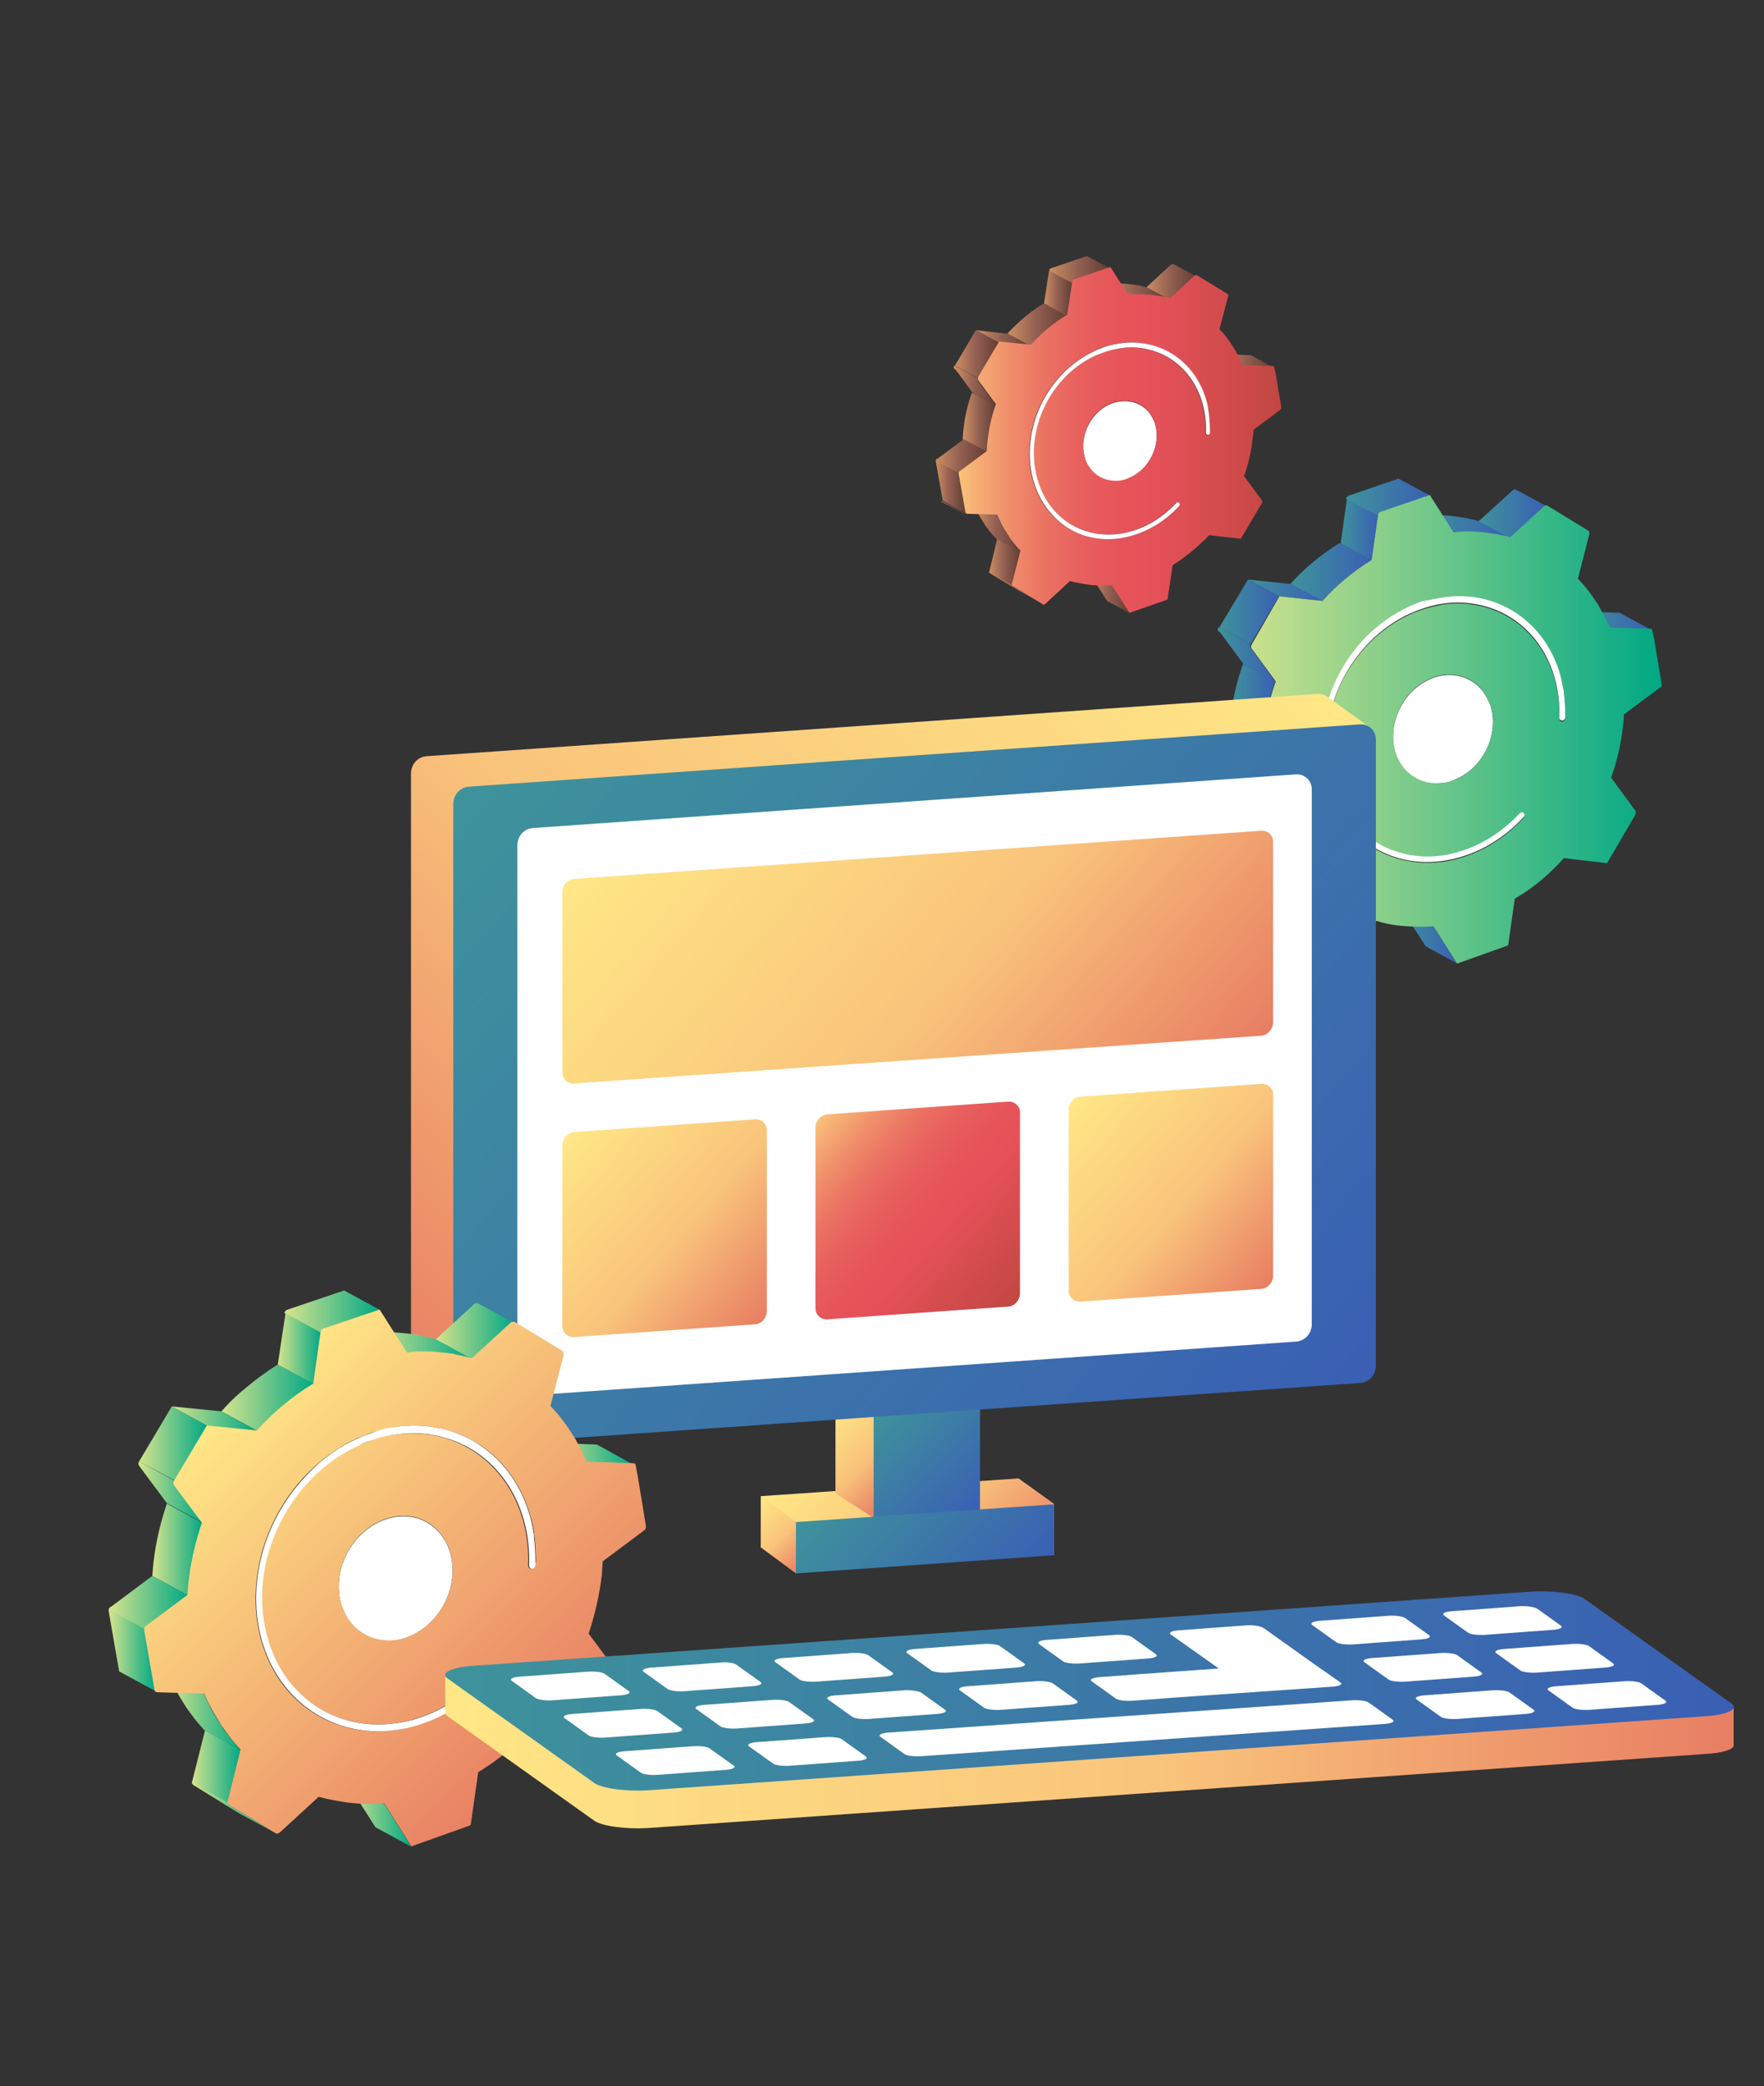
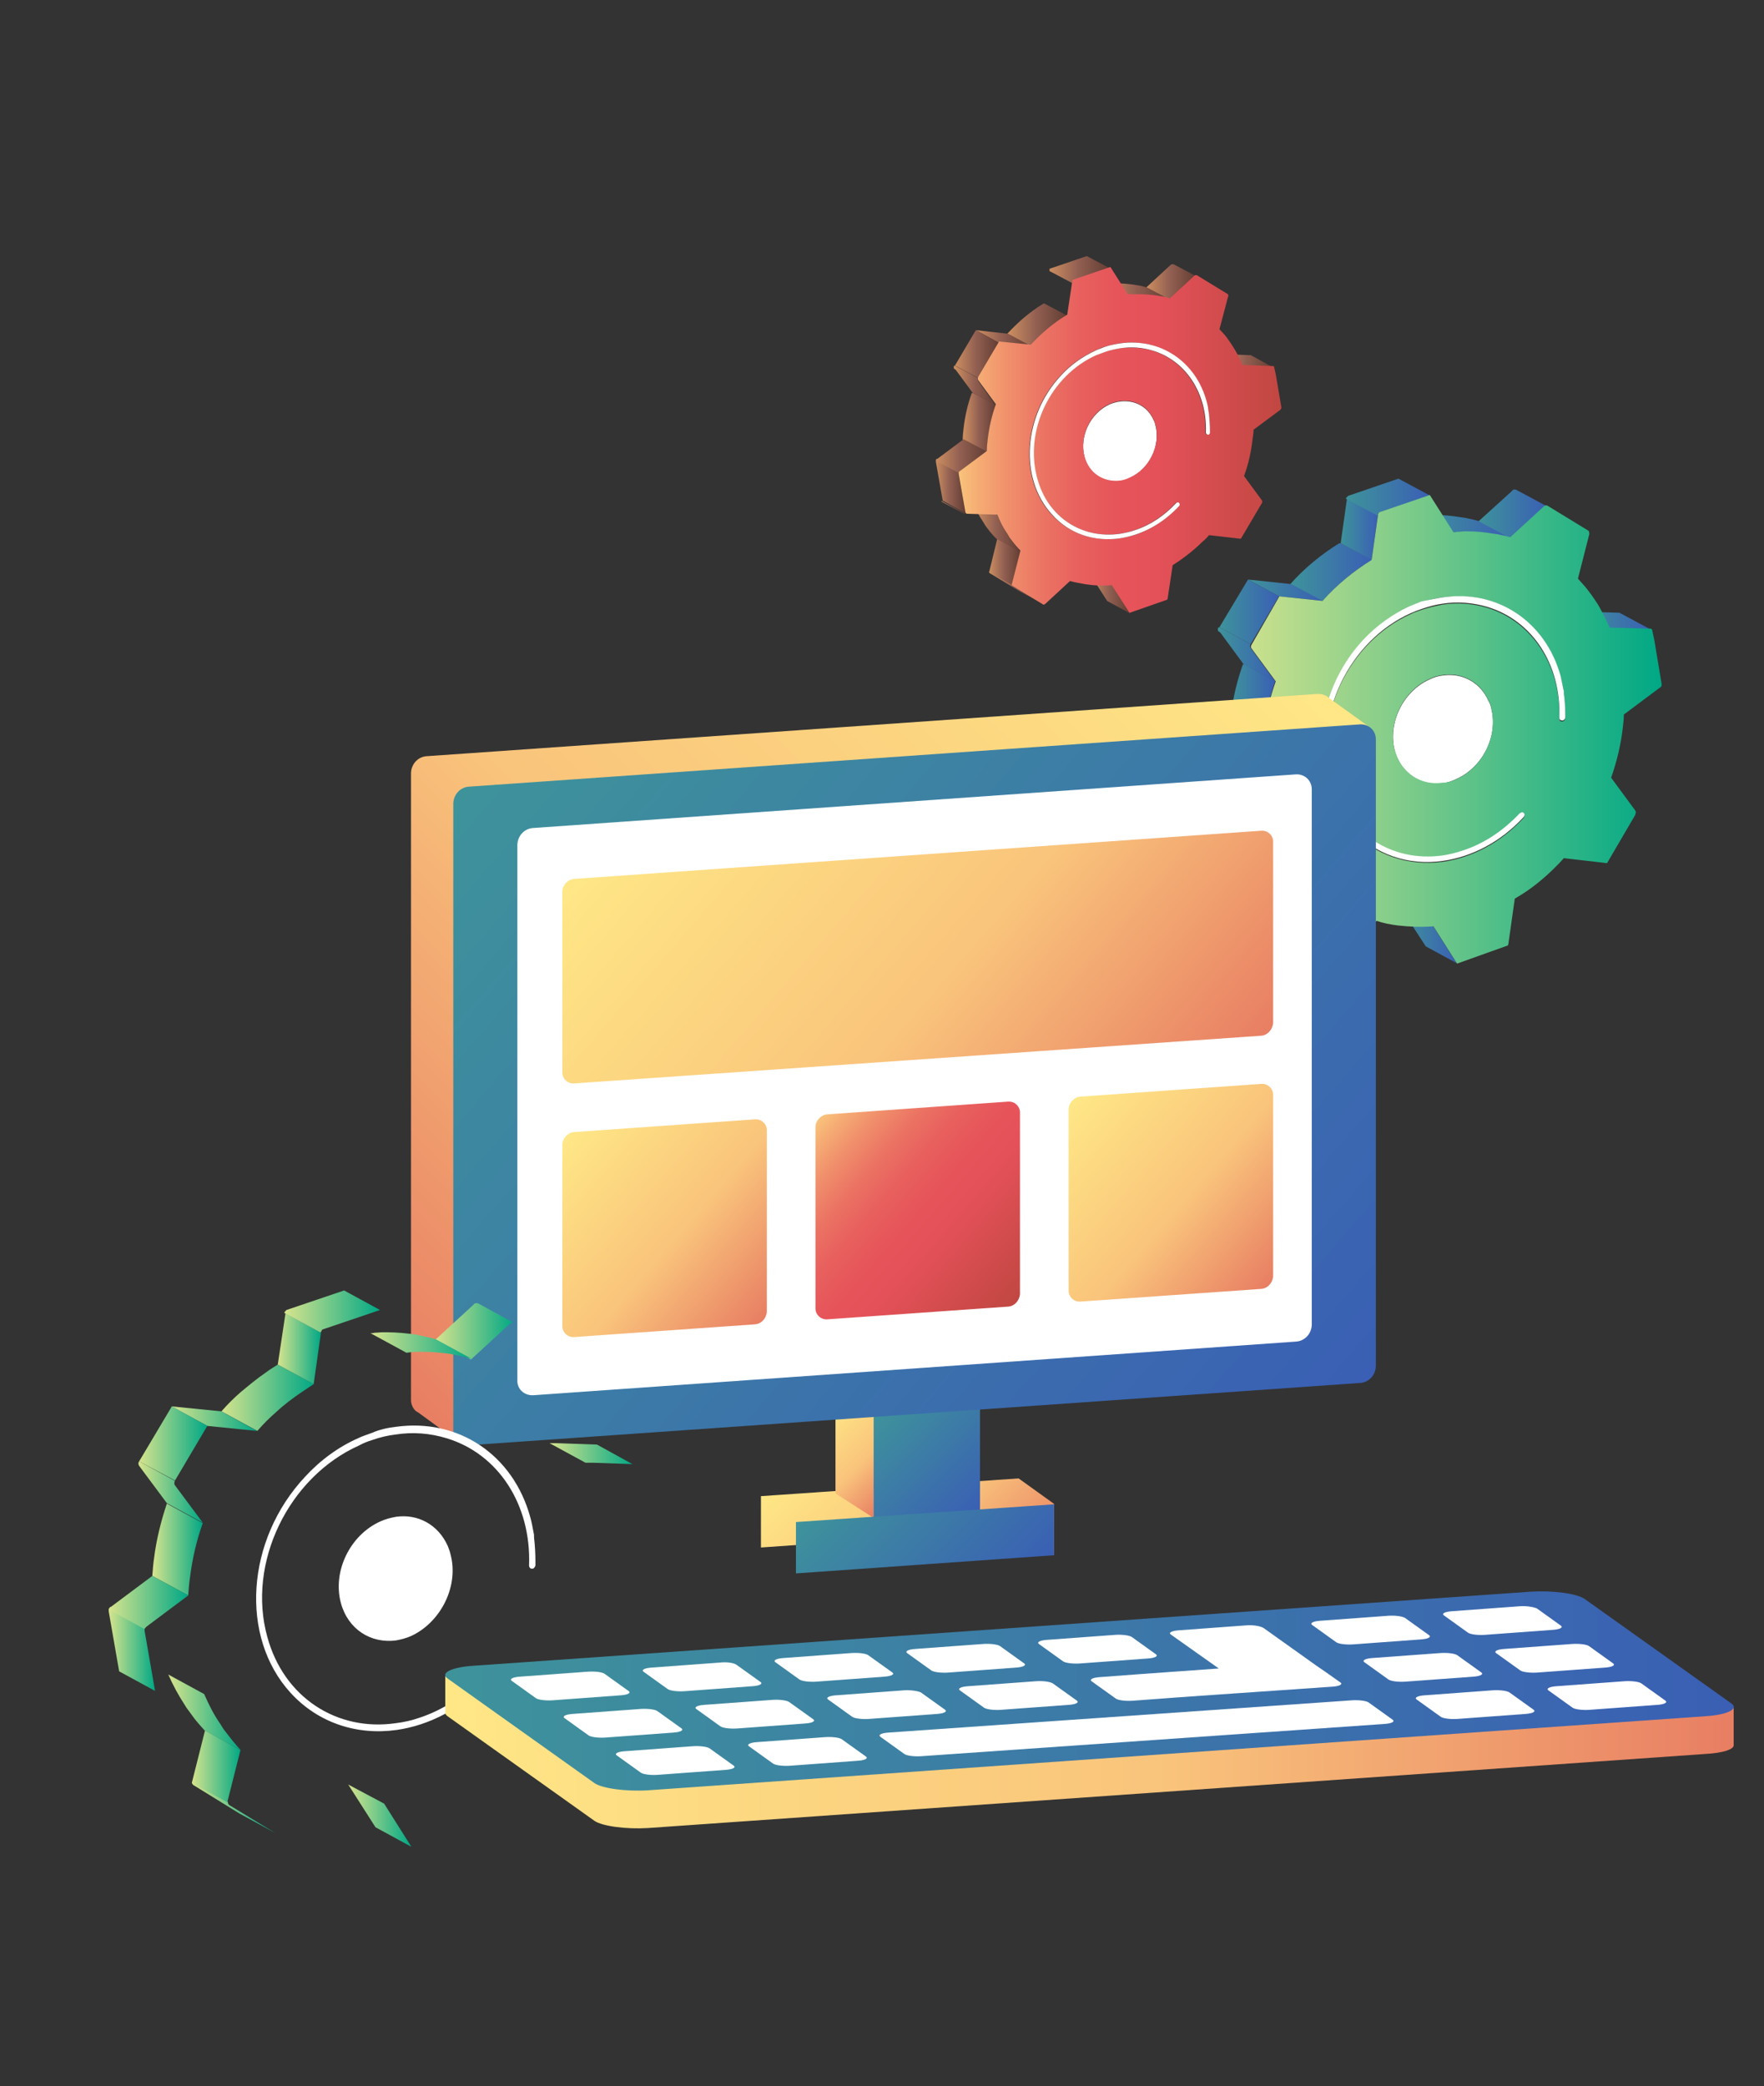
<svg xmlns="http://www.w3.org/2000/svg" id="exyj0CklRoY1" viewBox="0 0 241 285" shape-rendering="geometricPrecision" text-rendering="geometricPrecision">
  <rect x="0" y="0" width="241" height="285" fill="#333333" stroke="none" />
  <style>#exyj0CklRoY2_to {animation: exyj0CklRoY2_to__to 4000ms linear infinite normal forwards}@keyframes exyj0CklRoY2_to__to { 0% {transform: translate(150.902px,58.321px)} 25% {transform: translate(155.273px,57.725px)} 50% {transform: translate(155.273px,61.761px)} 75% {transform: translate(149.936px,62.351px)} 100% {transform: translate(150.902px,58.341px)}} #exyj0CklRoY30_to {animation: exyj0CklRoY30_to__to 4000ms linear infinite normal forwards}@keyframes exyj0CklRoY30_to__to { 0% {transform: translate(194.938px,98.509px)} 25% {transform: translate(194.393px,94.916px)} 50% {transform: translate(188.281px,94.916px)} 75% {transform: translate(188.281px,98.333px)} 100% {transform: translate(194.938px,98.461px)}} #exyj0CklRoY71_to {animation: exyj0CklRoY71_to__to 4000ms linear infinite normal forwards}@keyframes exyj0CklRoY71_to__to { 0% {transform: translate(51.547px,214.283px)} 25% {transform: translate(51.172px,209.658px)} 50% {transform: translate(45.903px,209.658px)} 75% {transform: translate(45.903px,214.283px)} 100% {transform: translate(51.515px,214.283px)}} #exyj0CklRoY91_to {animation: exyj0CklRoY91_to__to 4000ms linear infinite normal forwards}@keyframes exyj0CklRoY91_to__to { 0% {transform: translate(148.848px,233.575px)} 25% {transform: translate(149.489px,231.06px)} 50% {transform: translate(146.017px,232.431px)} 75% {transform: translate(150.777px,234.203px)} 100% {transform: translate(148.848px,233.575px)}}</style>
  <defs>
    <linearGradient id="exyj0CklRoY3-fill" x1="166.633" y1="49.292" x2="174.002" y2="49.292" spreadMethod="pad" gradientUnits="userSpaceOnUse" gradientTransform="translate(0 0)">
      <stop id="exyj0CklRoY3-fill-0" offset="0%" stop-color="#cd8f60" />
      <stop id="exyj0CklRoY3-fill-1" offset="46.52%" stop-color="#936052" />
      <stop id="exyj0CklRoY3-fill-2" offset="100%" stop-color="#623d33" />
    </linearGradient>
    <linearGradient id="exyj0CklRoY4-fill" x1="148.851" y1="81.073" x2="154.382" y2="81.073" spreadMethod="pad" gradientUnits="userSpaceOnUse" gradientTransform="translate(0 0)">
      <stop id="exyj0CklRoY4-fill-0" offset="0%" stop-color="#cd8f60" />
      <stop id="exyj0CklRoY4-fill-1" offset="46.52%" stop-color="#936052" />
      <stop id="exyj0CklRoY4-fill-2" offset="100%" stop-color="#623d33" />
    </linearGradient>
    <linearGradient id="exyj0CklRoY5-fill" x1="139.255" y1="81.808" x2="142.421" y2="81.808" spreadMethod="pad" gradientUnits="userSpaceOnUse" gradientTransform="translate(0 0)">
      <stop id="exyj0CklRoY5-fill-0" offset="0%" stop-color="#cd8f60" />
      <stop id="exyj0CklRoY5-fill-1" offset="46.52%" stop-color="#936052" />
      <stop id="exyj0CklRoY5-fill-2" offset="100%" stop-color="#623d33" />
    </linearGradient>
    <linearGradient id="exyj0CklRoY6-fill" x1="139.251" y1="81.809" x2="142.417" y2="81.809" spreadMethod="pad" gradientUnits="userSpaceOnUse" gradientTransform="translate(0 0)">
      <stop id="exyj0CklRoY6-fill-0" offset="0%" stop-color="#cd8f60" />
      <stop id="exyj0CklRoY6-fill-1" offset="46.52%" stop-color="#936052" />
      <stop id="exyj0CklRoY6-fill-2" offset="100%" stop-color="#623d33" />
    </linearGradient>
    <linearGradient id="exyj0CklRoY7-fill" x1="156.627" y1="38.521" x2="163.487" y2="38.521" spreadMethod="pad" gradientUnits="userSpaceOnUse" gradientTransform="translate(0 0)">
      <stop id="exyj0CklRoY7-fill-0" offset="0%" stop-color="#cd8f60" />
      <stop id="exyj0CklRoY7-fill-1" offset="46.52%" stop-color="#936052" />
      <stop id="exyj0CklRoY7-fill-2" offset="100%" stop-color="#623d33" />
    </linearGradient>
    <linearGradient id="exyj0CklRoY8-fill" x1="135.113" y1="80.421" x2="142.484" y2="80.421" spreadMethod="pad" gradientUnits="userSpaceOnUse" gradientTransform="translate(0 0)">
      <stop id="exyj0CklRoY8-fill-0" offset="0%" stop-color="#cd8f60" />
      <stop id="exyj0CklRoY8-fill-1" offset="46.52%" stop-color="#936052" />
      <stop id="exyj0CklRoY8-fill-2" offset="100%" stop-color="#623d33" />
    </linearGradient>
    <linearGradient id="exyj0CklRoY9-fill" x1="135.113" y1="76.742" x2="139.406" y2="76.742" spreadMethod="pad" gradientUnits="userSpaceOnUse" gradientTransform="translate(0 0)">
      <stop id="exyj0CklRoY9-fill-0" offset="0%" stop-color="#cd8f60" />
      <stop id="exyj0CklRoY9-fill-1" offset="46.52%" stop-color="#936052" />
      <stop id="exyj0CklRoY9-fill-2" offset="100%" stop-color="#623d33" />
    </linearGradient>
    <linearGradient id="exyj0CklRoY10-fill" x1="150.903" y1="39.821" x2="159.771" y2="39.821" spreadMethod="pad" gradientUnits="userSpaceOnUse" gradientTransform="translate(0 0)">
      <stop id="exyj0CklRoY10-fill-0" offset="0%" stop-color="#cd8f60" />
      <stop id="exyj0CklRoY10-fill-1" offset="46.52%" stop-color="#936052" />
      <stop id="exyj0CklRoY10-fill-2" offset="100%" stop-color="#623d33" />
    </linearGradient>
    <linearGradient id="exyj0CklRoY11-fill" x1="133.018" y1="71.999" x2="139.318" y2="71.999" spreadMethod="pad" gradientUnits="userSpaceOnUse" gradientTransform="translate(0 0)">
      <stop id="exyj0CklRoY11-fill-0" offset="0%" stop-color="#cd8f60" />
      <stop id="exyj0CklRoY11-fill-1" offset="46.52%" stop-color="#936052" />
      <stop id="exyj0CklRoY11-fill-2" offset="100%" stop-color="#623d33" />
    </linearGradient>
    <linearGradient id="exyj0CklRoY12-fill" x1="133.108" y1="72.002" x2="139.408" y2="72.002" spreadMethod="pad" gradientUnits="userSpaceOnUse" gradientTransform="translate(0 0)">
      <stop id="exyj0CklRoY12-fill-0" offset="0%" stop-color="#cd8f60" />
      <stop id="exyj0CklRoY12-fill-1" offset="46.52%" stop-color="#936052" />
      <stop id="exyj0CklRoY12-fill-2" offset="100%" stop-color="#623d33" />
    </linearGradient>
    <linearGradient id="exyj0CklRoY13-fill" x1="137.627" y1="44.379" x2="145.722" y2="44.379" spreadMethod="pad" gradientUnits="userSpaceOnUse" gradientTransform="translate(0 0)">
      <stop id="exyj0CklRoY13-fill-0" offset="0%" stop-color="#cd8f60" />
      <stop id="exyj0CklRoY13-fill-1" offset="46.52%" stop-color="#936052" />
      <stop id="exyj0CklRoY13-fill-2" offset="100%" stop-color="#623d33" />
    </linearGradient>
    <linearGradient id="exyj0CklRoY14-fill" x1="137.714" y1="44.384" x2="145.808" y2="44.384" spreadMethod="pad" gradientUnits="userSpaceOnUse" gradientTransform="translate(0 0)">
      <stop id="exyj0CklRoY14-fill-0" offset="0%" stop-color="#cd8f60" />
      <stop id="exyj0CklRoY14-fill-1" offset="46.52%" stop-color="#936052" />
      <stop id="exyj0CklRoY14-fill-2" offset="100%" stop-color="#623d33" />
    </linearGradient>
    <linearGradient id="exyj0CklRoY15-fill" x1="128.656" y1="69.34" x2="131.914" y2="69.34" spreadMethod="pad" gradientUnits="userSpaceOnUse" gradientTransform="translate(0 0)">
      <stop id="exyj0CklRoY15-fill-0" offset="0%" stop-color="#cd8f60" />
      <stop id="exyj0CklRoY15-fill-1" offset="46.52%" stop-color="#936052" />
      <stop id="exyj0CklRoY15-fill-2" offset="100%" stop-color="#623d33" />
    </linearGradient>
    <linearGradient id="exyj0CklRoY16-fill" x1="128.656" y1="69.341" x2="131.914" y2="69.341" spreadMethod="pad" gradientUnits="userSpaceOnUse" gradientTransform="translate(0 0)">
      <stop id="exyj0CklRoY16-fill-0" offset="0%" stop-color="#cd8f60" />
      <stop id="exyj0CklRoY16-fill-1" offset="46.52%" stop-color="#936052" />
      <stop id="exyj0CklRoY16-fill-2" offset="100%" stop-color="#623d33" />
    </linearGradient>
    <linearGradient id="exyj0CklRoY17-fill" x1="142.671" y1="40.068" x2="146.463" y2="40.068" spreadMethod="pad" gradientUnits="userSpaceOnUse" gradientTransform="translate(0 0)">
      <stop id="exyj0CklRoY17-fill-0" offset="0%" stop-color="#cd8f60" />
      <stop id="exyj0CklRoY17-fill-1" offset="46.52%" stop-color="#936052" />
      <stop id="exyj0CklRoY17-fill-2" offset="100%" stop-color="#623d33" />
    </linearGradient>
    <linearGradient id="exyj0CklRoY18-fill" x1="143.325" y1="36.819" x2="151.658" y2="36.819" spreadMethod="pad" gradientUnits="userSpaceOnUse" gradientTransform="translate(0 0)">
      <stop id="exyj0CklRoY18-fill-0" offset="0%" stop-color="#cd8f60" />
      <stop id="exyj0CklRoY18-fill-1" offset="46.52%" stop-color="#936052" />
      <stop id="exyj0CklRoY18-fill-2" offset="100%" stop-color="#623d33" />
    </linearGradient>
    <linearGradient id="exyj0CklRoY19-fill" x1="131.567" y1="57.702" x2="135.975" y2="57.702" spreadMethod="pad" gradientUnits="userSpaceOnUse" gradientTransform="translate(0 0)">
      <stop id="exyj0CklRoY19-fill-0" offset="0%" stop-color="#cd8f60" />
      <stop id="exyj0CklRoY19-fill-1" offset="46.52%" stop-color="#936052" />
      <stop id="exyj0CklRoY19-fill-2" offset="100%" stop-color="#623d33" />
    </linearGradient>
    <linearGradient id="exyj0CklRoY20-fill" x1="131.662" y1="57.706" x2="136.069" y2="57.706" spreadMethod="pad" gradientUnits="userSpaceOnUse" gradientTransform="translate(0 0)">
      <stop id="exyj0CklRoY20-fill-0" offset="0%" stop-color="#cd8f60" />
      <stop id="exyj0CklRoY20-fill-1" offset="46.52%" stop-color="#936052" />
      <stop id="exyj0CklRoY20-fill-2" offset="100%" stop-color="#623d33" />
    </linearGradient>
    <linearGradient id="exyj0CklRoY21-fill" x1="127.84" y1="66.437" x2="131.883" y2="66.437" spreadMethod="pad" gradientUnits="userSpaceOnUse" gradientTransform="translate(0 0)">
      <stop id="exyj0CklRoY21-fill-0" offset="0%" stop-color="#cd8f60" />
      <stop id="exyj0CklRoY21-fill-1" offset="46.52%" stop-color="#936052" />
      <stop id="exyj0CklRoY21-fill-2" offset="100%" stop-color="#623d33" />
    </linearGradient>
    <linearGradient id="exyj0CklRoY22-fill" x1="127.867" y1="62.342" x2="134.795" y2="62.342" spreadMethod="pad" gradientUnits="userSpaceOnUse" gradientTransform="translate(0 0)">
      <stop id="exyj0CklRoY22-fill-0" offset="0%" stop-color="#cd8f60" />
      <stop id="exyj0CklRoY22-fill-1" offset="46.52%" stop-color="#936052" />
      <stop id="exyj0CklRoY22-fill-2" offset="100%" stop-color="#623d33" />
    </linearGradient>
    <linearGradient id="exyj0CklRoY23-fill" x1="133.348" y1="46.215" x2="140.859" y2="46.215" spreadMethod="pad" gradientUnits="userSpaceOnUse" gradientTransform="translate(0 0)">
      <stop id="exyj0CklRoY23-fill-0" offset="0%" stop-color="#cd8f60" />
      <stop id="exyj0CklRoY23-fill-1" offset="46.52%" stop-color="#936052" />
      <stop id="exyj0CklRoY23-fill-2" offset="100%" stop-color="#623d33" />
    </linearGradient>
    <linearGradient id="exyj0CklRoY24-fill" x1="130.479" y1="48.397" x2="136.476" y2="48.397" spreadMethod="pad" gradientUnits="userSpaceOnUse" gradientTransform="translate(0 0)">
      <stop id="exyj0CklRoY24-fill-0" offset="0%" stop-color="#cd8f60" />
      <stop id="exyj0CklRoY24-fill-1" offset="46.52%" stop-color="#936052" />
      <stop id="exyj0CklRoY24-fill-2" offset="100%" stop-color="#623d33" />
    </linearGradient>
    <linearGradient id="exyj0CklRoY25-fill" x1="130.341" y1="51.016" x2="133.539" y2="51.016" spreadMethod="pad" gradientUnits="userSpaceOnUse" gradientTransform="translate(0 0)">
      <stop id="exyj0CklRoY25-fill-0" offset="0%" stop-color="#cd8f60" />
      <stop id="exyj0CklRoY25-fill-1" offset="46.52%" stop-color="#936052" />
      <stop id="exyj0CklRoY25-fill-2" offset="100%" stop-color="#623d33" />
    </linearGradient>
    <linearGradient id="exyj0CklRoY26-fill" x1="130.425" y1="52.666" x2="136.063" y2="52.666" spreadMethod="pad" gradientUnits="userSpaceOnUse" gradientTransform="translate(0 0)">
      <stop id="exyj0CklRoY26-fill-0" offset="0%" stop-color="#cd8f60" />
      <stop id="exyj0CklRoY26-fill-1" offset="46.52%" stop-color="#936052" />
      <stop id="exyj0CklRoY26-fill-2" offset="100%" stop-color="#623d33" />
    </linearGradient>
    <linearGradient id="exyj0CklRoY28-fill" x1="130.976" y1="60.242" x2="175.025" y2="60.242" spreadMethod="pad" gradientUnits="userSpaceOnUse" gradientTransform="translate(0 0)">
      <stop id="exyj0CklRoY28-fill-0" offset="0%" stop-color="#f9c37b" />
      <stop id="exyj0CklRoY28-fill-1" offset="4.964%" stop-color="#f6b075" />
      <stop id="exyj0CklRoY28-fill-2" offset="15.61%" stop-color="#f08e6b" />
      <stop id="exyj0CklRoY28-fill-3" offset="26.47%" stop-color="#eb7363" />
      <stop id="exyj0CklRoY28-fill-4" offset="37.49%" stop-color="#e8605e" />
      <stop id="exyj0CklRoY28-fill-5" offset="48.77%" stop-color="#e6555a" />
      <stop id="exyj0CklRoY28-fill-6" offset="60.7%" stop-color="#e55159" />
      <stop id="exyj0CklRoY28-fill-7" offset="100%" stop-color="#c14742" />
    </linearGradient>
    <linearGradient id="exyj0CklRoY31-fill" x1="212.421" y1="83.524" x2="222.411" y2="83.524" spreadMethod="pad" gradientUnits="userSpaceOnUse" gradientTransform="translate(0 0)">
      <stop id="exyj0CklRoY31-fill-0" offset="0%" stop-color="#3e939b" />
      <stop id="exyj0CklRoY31-fill-1" offset="100%" stop-color="#3a5fb4" />
    </linearGradient>
    <linearGradient id="exyj0CklRoY32-fill" x1="188.312" y1="126.608" x2="195.809" y2="126.608" spreadMethod="pad" gradientUnits="userSpaceOnUse" gradientTransform="translate(0 0)">
      <stop id="exyj0CklRoY32-fill-0" offset="0%" stop-color="#3e939b" />
      <stop id="exyj0CklRoY32-fill-1" offset="100%" stop-color="#3a5fb4" />
    </linearGradient>
    <linearGradient id="exyj0CklRoY33-fill" x1="175.315" y1="127.612" x2="179.606" y2="127.612" spreadMethod="pad" gradientUnits="userSpaceOnUse" gradientTransform="translate(0 0)">
      <stop id="exyj0CklRoY33-fill-0" offset="0%" stop-color="#3e939b" />
      <stop id="exyj0CklRoY33-fill-1" offset="100%" stop-color="#3a5fb4" />
    </linearGradient>
    <linearGradient id="exyj0CklRoY34-fill" x1="175.315" y1="127.612" x2="179.606" y2="127.612" spreadMethod="pad" gradientUnits="userSpaceOnUse" gradientTransform="translate(0 0)">
      <stop id="exyj0CklRoY34-fill-0" offset="0%" stop-color="#3e939b" />
      <stop id="exyj0CklRoY34-fill-1" offset="100%" stop-color="#3a5fb4" />
    </linearGradient>
    <linearGradient id="exyj0CklRoY35-fill" x1="198.743" y1="68.922" x2="208.152" y2="68.922" spreadMethod="pad" gradientUnits="userSpaceOnUse" gradientTransform="translate(0 0)">
      <stop id="exyj0CklRoY35-fill-0" offset="0%" stop-color="#3e939b" />
      <stop id="exyj0CklRoY35-fill-1" offset="100%" stop-color="#3a5fb4" />
    </linearGradient>
    <linearGradient id="exyj0CklRoY36-fill" x1="169.575" y1="125.726" x2="179.568" y2="125.726" spreadMethod="pad" gradientUnits="userSpaceOnUse" gradientTransform="translate(0 0)">
      <stop id="exyj0CklRoY36-fill-0" offset="0%" stop-color="#3e939b" />
      <stop id="exyj0CklRoY36-fill-1" offset="100%" stop-color="#3a5fb4" />
    </linearGradient>
    <linearGradient id="exyj0CklRoY37-fill" x1="169.575" y1="120.738" x2="175.396" y2="120.738" spreadMethod="pad" gradientUnits="userSpaceOnUse" gradientTransform="translate(0 0)">
      <stop id="exyj0CklRoY37-fill-0" offset="0%" stop-color="#3e939b" />
      <stop id="exyj0CklRoY37-fill-1" offset="100%" stop-color="#3a5fb4" />
    </linearGradient>
    <linearGradient id="exyj0CklRoY38-fill" x1="190.978" y1="70.684" x2="203.001" y2="70.684" spreadMethod="pad" gradientUnits="userSpaceOnUse" gradientTransform="translate(0 0)">
      <stop id="exyj0CklRoY38-fill-0" offset="0%" stop-color="#3e939b" />
      <stop id="exyj0CklRoY38-fill-1" offset="100%" stop-color="#3a5fb4" />
    </linearGradient>
    <linearGradient id="exyj0CklRoY39-fill" x1="166.852" y1="114.312" x2="175.393" y2="114.312" spreadMethod="pad" gradientUnits="userSpaceOnUse" gradientTransform="translate(0 0)">
      <stop id="exyj0CklRoY39-fill-0" offset="0%" stop-color="#3e939b" />
      <stop id="exyj0CklRoY39-fill-1" offset="100%" stop-color="#3a5fb4" />
    </linearGradient>
    <linearGradient id="exyj0CklRoY40-fill" x1="166.852" y1="114.312" x2="175.393" y2="114.312" spreadMethod="pad" gradientUnits="userSpaceOnUse" gradientTransform="translate(0 0)">
      <stop id="exyj0CklRoY40-fill-0" offset="0%" stop-color="#3e939b" />
      <stop id="exyj0CklRoY40-fill-1" offset="100%" stop-color="#3a5fb4" />
    </linearGradient>
    <linearGradient id="exyj0CklRoY41-fill" x1="173.104" y1="76.869" x2="184.078" y2="76.869" spreadMethod="pad" gradientUnits="userSpaceOnUse" gradientTransform="translate(0 0)">
      <stop id="exyj0CklRoY41-fill-0" offset="0%" stop-color="#3e939b" />
      <stop id="exyj0CklRoY41-fill-1" offset="100%" stop-color="#3a5fb4" />
    </linearGradient>
    <linearGradient id="exyj0CklRoY42-fill" x1="173.214" y1="76.869" x2="184.187" y2="76.869" spreadMethod="pad" gradientUnits="userSpaceOnUse" gradientTransform="translate(0 0)">
      <stop id="exyj0CklRoY42-fill-0" offset="0%" stop-color="#3e939b" />
      <stop id="exyj0CklRoY42-fill-1" offset="100%" stop-color="#3a5fb4" />
    </linearGradient>
    <linearGradient id="exyj0CklRoY43-fill" x1="160.941" y1="110.709" x2="165.357" y2="110.709" spreadMethod="pad" gradientUnits="userSpaceOnUse" gradientTransform="translate(0 0)">
      <stop id="exyj0CklRoY43-fill-0" offset="0%" stop-color="#3e939b" />
      <stop id="exyj0CklRoY43-fill-1" offset="100%" stop-color="#3a5fb4" />
    </linearGradient>
    <linearGradient id="exyj0CklRoY44-fill" x1="160.945" y1="110.709" x2="165.361" y2="110.709" spreadMethod="pad" gradientUnits="userSpaceOnUse" gradientTransform="translate(0 0)">
      <stop id="exyj0CklRoY44-fill-0" offset="0%" stop-color="#3e939b" />
      <stop id="exyj0CklRoY44-fill-1" offset="100%" stop-color="#3a5fb4" />
    </linearGradient>
    <linearGradient id="exyj0CklRoY45-fill" x1="179.922" y1="71.017" x2="185.063" y2="71.017" spreadMethod="pad" gradientUnits="userSpaceOnUse" gradientTransform="translate(0 0)">
      <stop id="exyj0CklRoY45-fill-0" offset="0%" stop-color="#3e939b" />
      <stop id="exyj0CklRoY45-fill-1" offset="100%" stop-color="#3a5fb4" />
    </linearGradient>
    <linearGradient id="exyj0CklRoY46-fill" x1="180.817" y1="66.614" x2="192.114" y2="66.614" spreadMethod="pad" gradientUnits="userSpaceOnUse" gradientTransform="translate(0 0)">
      <stop id="exyj0CklRoY46-fill-0" offset="0%" stop-color="#3e939b" />
      <stop id="exyj0CklRoY46-fill-1" offset="100%" stop-color="#3a5fb4" />
    </linearGradient>
    <linearGradient id="exyj0CklRoY47-fill" x1="164.883" y1="94.93" x2="170.858" y2="94.93" spreadMethod="pad" gradientUnits="userSpaceOnUse" gradientTransform="translate(0 0)">
      <stop id="exyj0CklRoY47-fill-0" offset="0%" stop-color="#3e939b" />
      <stop id="exyj0CklRoY47-fill-1" offset="100%" stop-color="#3a5fb4" />
    </linearGradient>
    <linearGradient id="exyj0CklRoY48-fill" x1="164.996" y1="94.93" x2="170.972" y2="94.93" spreadMethod="pad" gradientUnits="userSpaceOnUse" gradientTransform="translate(0 0)">
      <stop id="exyj0CklRoY48-fill-0" offset="0%" stop-color="#3e939b" />
      <stop id="exyj0CklRoY48-fill-1" offset="100%" stop-color="#3a5fb4" />
    </linearGradient>
    <linearGradient id="exyj0CklRoY49-fill" x1="159.714" y1="106.768" x2="165.196" y2="106.768" spreadMethod="pad" gradientUnits="userSpaceOnUse" gradientTransform="translate(0 0)">
      <stop id="exyj0CklRoY49-fill-0" offset="0%" stop-color="#3e939b" />
      <stop id="exyj0CklRoY49-fill-1" offset="100%" stop-color="#3a5fb4" />
    </linearGradient>
    <linearGradient id="exyj0CklRoY50-fill" x1="159.75" y1="101.215" x2="169.143" y2="101.215" spreadMethod="pad" gradientUnits="userSpaceOnUse" gradientTransform="translate(0 0)">
      <stop id="exyj0CklRoY50-fill-0" offset="0%" stop-color="#3e939b" />
      <stop id="exyj0CklRoY50-fill-1" offset="100%" stop-color="#3a5fb4" />
    </linearGradient>
    <linearGradient id="exyj0CklRoY51-fill" x1="167.283" y1="79.353" x2="177.465" y2="79.353" spreadMethod="pad" gradientUnits="userSpaceOnUse" gradientTransform="translate(0 0)">
      <stop id="exyj0CklRoY51-fill-0" offset="0%" stop-color="#3e939b" />
      <stop id="exyj0CklRoY51-fill-1" offset="100%" stop-color="#3a5fb4" />
    </linearGradient>
    <linearGradient id="exyj0CklRoY52-fill" x1="163.411" y1="82.311" x2="171.54" y2="82.311" spreadMethod="pad" gradientUnits="userSpaceOnUse" gradientTransform="translate(0 0)">
      <stop id="exyj0CklRoY52-fill-0" offset="0%" stop-color="#3e939b" />
      <stop id="exyj0CklRoY52-fill-1" offset="100%" stop-color="#3a5fb4" />
    </linearGradient>
    <linearGradient id="exyj0CklRoY53-fill" x1="163.219" y1="85.866" x2="167.555" y2="85.866" spreadMethod="pad" gradientUnits="userSpaceOnUse" gradientTransform="translate(0 0)">
      <stop id="exyj0CklRoY53-fill-0" offset="0%" stop-color="#3e939b" />
      <stop id="exyj0CklRoY53-fill-1" offset="100%" stop-color="#3a5fb4" />
    </linearGradient>
    <linearGradient id="exyj0CklRoY54-fill" x1="163.331" y1="88.097" x2="170.974" y2="88.097" spreadMethod="pad" gradientUnits="userSpaceOnUse" gradientTransform="translate(0 0)">
      <stop id="exyj0CklRoY54-fill-0" offset="0%" stop-color="#3e939b" />
      <stop id="exyj0CklRoY54-fill-1" offset="100%" stop-color="#3a5fb4" />
    </linearGradient>
    <linearGradient id="exyj0CklRoY56-fill" x1="164.083" y1="98.374" x2="223.801" y2="98.374" spreadMethod="pad" gradientUnits="userSpaceOnUse" gradientTransform="translate(0 0)">
      <stop id="exyj0CklRoY56-fill-0" offset="0%" stop-color="#d6e48d" />
      <stop id="exyj0CklRoY56-fill-1" offset="100%" stop-color="#00a885" />
    </linearGradient>
    <linearGradient id="exyj0CklRoY59-fill" x1="111.956" y1="196.386" x2="136.019" y2="220.449" spreadMethod="pad" gradientUnits="userSpaceOnUse" gradientTransform="translate(0 0)">
      <stop id="exyj0CklRoY59-fill-0" offset="0%" stop-color="#ffe786" />
      <stop id="exyj0CklRoY59-fill-1" offset="56.42%" stop-color="#f9c37b" />
      <stop id="exyj0CklRoY59-fill-2" offset="100%" stop-color="#e87e63" />
    </linearGradient>
    <linearGradient id="exyj0CklRoY60-fill" x1="175.523" y1="87.732" x2="63.661" y2="199.594" spreadMethod="pad" gradientUnits="userSpaceOnUse" gradientTransform="translate(0 0)">
      <stop id="exyj0CklRoY60-fill-0" offset="0%" stop-color="#ffe786" />
      <stop id="exyj0CklRoY60-fill-1" offset="56.42%" stop-color="#f9c37b" />
      <stop id="exyj0CklRoY60-fill-2" offset="100%" stop-color="#e87e63" />
    </linearGradient>
    <linearGradient id="exyj0CklRoY61-fill" x1="112.006" y1="193.89" x2="122.43" y2="204.314" spreadMethod="pad" gradientUnits="userSpaceOnUse" gradientTransform="translate(0 0)">
      <stop id="exyj0CklRoY61-fill-0" offset="0%" stop-color="#ffe786" />
      <stop id="exyj0CklRoY61-fill-1" offset="56.42%" stop-color="#f9c37b" />
      <stop id="exyj0CklRoY61-fill-2" offset="100%" stop-color="#e87e63" />
    </linearGradient>
    <linearGradient id="exyj0CklRoY62-fill" x1="119.781" y1="193.018" x2="133.49" y2="206.727" spreadMethod="pad" gradientUnits="userSpaceOnUse" gradientTransform="translate(0 0)">
      <stop id="exyj0CklRoY62-fill-0" offset="0%" stop-color="#3e939b" />
      <stop id="exyj0CklRoY62-fill-1" offset="100%" stop-color="#3a5fb4" />
    </linearGradient>
    <linearGradient id="exyj0CklRoY63-fill" x1="68.837" y1="100.916" x2="179.843" y2="196.818" spreadMethod="pad" gradientUnits="userSpaceOnUse" gradientTransform="translate(0 0)">
      <stop id="exyj0CklRoY63-fill-0" offset="0%" stop-color="#3e939b" />
      <stop id="exyj0CklRoY63-fill-1" offset="100%" stop-color="#3a5fb4" />
    </linearGradient>
    <linearGradient id="exyj0CklRoY65-fill" x1="92.463" y1="103.052" x2="157.556" y2="159.288" spreadMethod="pad" gradientUnits="userSpaceOnUse" gradientTransform="translate(0 0)">
      <stop id="exyj0CklRoY65-fill-0" offset="0%" stop-color="#ffe786" />
      <stop id="exyj0CklRoY65-fill-1" offset="56.42%" stop-color="#f9c37b" />
      <stop id="exyj0CklRoY65-fill-2" offset="100%" stop-color="#e87e63" />
    </linearGradient>
    <linearGradient id="exyj0CklRoY66-fill" x1="76.684" y1="155.947" x2="104.567" y2="180.035" spreadMethod="pad" gradientUnits="userSpaceOnUse" gradientTransform="translate(0 0)">
      <stop id="exyj0CklRoY66-fill-0" offset="0%" stop-color="#ffe786" />
      <stop id="exyj0CklRoY66-fill-1" offset="56.42%" stop-color="#f9c37b" />
      <stop id="exyj0CklRoY66-fill-2" offset="100%" stop-color="#e87e63" />
    </linearGradient>
    <linearGradient id="exyj0CklRoY67-fill" x1="145.851" y1="151.105" x2="173.734" y2="175.193" spreadMethod="pad" gradientUnits="userSpaceOnUse" gradientTransform="translate(0 0)">
      <stop id="exyj0CklRoY67-fill-0" offset="0%" stop-color="#ffe786" />
      <stop id="exyj0CklRoY67-fill-1" offset="56.42%" stop-color="#f9c37b" />
      <stop id="exyj0CklRoY67-fill-2" offset="100%" stop-color="#e87e63" />
    </linearGradient>
    <linearGradient id="exyj0CklRoY68-fill" x1="111.266" y1="153.526" x2="139.148" y2="177.615" spreadMethod="pad" gradientUnits="userSpaceOnUse" gradientTransform="translate(0 0)">
      <stop id="exyj0CklRoY68-fill-0" offset="0%" stop-color="#f9c37b" />
      <stop id="exyj0CklRoY68-fill-1" offset="4.964%" stop-color="#f6b075" />
      <stop id="exyj0CklRoY68-fill-2" offset="15.61%" stop-color="#f08e6b" />
      <stop id="exyj0CklRoY68-fill-3" offset="26.47%" stop-color="#eb7363" />
      <stop id="exyj0CklRoY68-fill-4" offset="37.49%" stop-color="#e8605e" />
      <stop id="exyj0CklRoY68-fill-5" offset="48.77%" stop-color="#e6555a" />
      <stop id="exyj0CklRoY68-fill-6" offset="60.7%" stop-color="#e55159" />
      <stop id="exyj0CklRoY68-fill-7" offset="100%" stop-color="#c14742" />
    </linearGradient>
    <linearGradient id="exyj0CklRoY69-fill" x1="102.518" y1="205.828" x2="110.191" y2="213.5" spreadMethod="pad" gradientUnits="userSpaceOnUse" gradientTransform="translate(0 0)">
      <stop id="exyj0CklRoY69-fill-0" offset="0%" stop-color="#ffe786" />
      <stop id="exyj0CklRoY69-fill-1" offset="56.42%" stop-color="#f9c37b" />
      <stop id="exyj0CklRoY69-fill-2" offset="100%" stop-color="#e87e63" />
    </linearGradient>
    <linearGradient id="exyj0CklRoY70-fill" x1="116.452" y1="200.267" x2="136.328" y2="220.144" spreadMethod="pad" gradientUnits="userSpaceOnUse" gradientTransform="translate(0 0)">
      <stop id="exyj0CklRoY70-fill-0" offset="0%" stop-color="#3e939b" />
      <stop id="exyj0CklRoY70-fill-1" offset="100%" stop-color="#3a5fb4" />
    </linearGradient>
    <linearGradient id="exyj0CklRoY72-fill" x1="73.242" y1="196.744" x2="84.705" y2="196.744" spreadMethod="pad" gradientUnits="userSpaceOnUse" gradientTransform="translate(0 0)">
      <stop id="exyj0CklRoY72-fill-0" offset="0%" stop-color="#d6e48d" />
      <stop id="exyj0CklRoY72-fill-1" offset="100%" stop-color="#00a885" />
    </linearGradient>
    <linearGradient id="exyj0CklRoY73-fill" x1="45.732" y1="246.183" x2="54.335" y2="246.183" spreadMethod="pad" gradientUnits="userSpaceOnUse" gradientTransform="translate(0 0)">
      <stop id="exyj0CklRoY73-fill-0" offset="0%" stop-color="#d6e48d" />
      <stop id="exyj0CklRoY73-fill-1" offset="100%" stop-color="#00a885" />
    </linearGradient>
    <linearGradient id="exyj0CklRoY74-fill" x1="57.675" y1="179.988" x2="68.346" y2="179.988" spreadMethod="pad" gradientUnits="userSpaceOnUse" gradientTransform="translate(0 0)">
      <stop id="exyj0CklRoY74-fill-0" offset="0%" stop-color="#d6e48d" />
      <stop id="exyj0CklRoY74-fill-1" offset="100%" stop-color="#00a885" />
    </linearGradient>
    <linearGradient id="exyj0CklRoY75-fill" x1="24.354" y1="245.171" x2="35.821" y2="245.171" spreadMethod="pad" gradientUnits="userSpaceOnUse" gradientTransform="translate(0 0)">
      <stop id="exyj0CklRoY75-fill-0" offset="0%" stop-color="#d6e48d" />
      <stop id="exyj0CklRoY75-fill-1" offset="100%" stop-color="#00a885" />
    </linearGradient>
    <linearGradient id="exyj0CklRoY76-fill" x1="24.351" y1="239.446" x2="31.029" y2="239.446" spreadMethod="pad" gradientUnits="userSpaceOnUse" gradientTransform="translate(0 0)">
      <stop id="exyj0CklRoY76-fill-0" offset="0%" stop-color="#d6e48d" />
      <stop id="exyj0CklRoY76-fill-1" offset="100%" stop-color="#00a885" />
    </linearGradient>
    <linearGradient id="exyj0CklRoY77-fill" x1="48.761" y1="182.01" x2="62.558" y2="182.01" spreadMethod="pad" gradientUnits="userSpaceOnUse" gradientTransform="translate(0 0)">
      <stop id="exyj0CklRoY77-fill-0" offset="0%" stop-color="#d6e48d" />
      <stop id="exyj0CklRoY77-fill-1" offset="100%" stop-color="#00a885" />
    </linearGradient>
    <linearGradient id="exyj0CklRoY78-fill" x1="21.238" y1="232.073" x2="31.039" y2="232.073" spreadMethod="pad" gradientUnits="userSpaceOnUse" gradientTransform="translate(0 0)">
      <stop id="exyj0CklRoY78-fill-0" offset="0%" stop-color="#d6e48d" />
      <stop id="exyj0CklRoY78-fill-1" offset="100%" stop-color="#00a885" />
    </linearGradient>
    <linearGradient id="exyj0CklRoY79-fill" x1="28.383" y1="189.108" x2="40.975" y2="189.108" spreadMethod="pad" gradientUnits="userSpaceOnUse" gradientTransform="translate(0 0)">
      <stop id="exyj0CklRoY79-fill-0" offset="0%" stop-color="#d6e48d" />
      <stop id="exyj0CklRoY79-fill-1" offset="100%" stop-color="#00a885" />
    </linearGradient>
    <linearGradient id="exyj0CklRoY80-fill" x1="36.111" y1="182.405" x2="42.01" y2="182.405" spreadMethod="pad" gradientUnits="userSpaceOnUse" gradientTransform="translate(0 0)">
      <stop id="exyj0CklRoY80-fill-0" offset="0%" stop-color="#d6e48d" />
      <stop id="exyj0CklRoY80-fill-1" offset="100%" stop-color="#00a885" />
    </linearGradient>
    <linearGradient id="exyj0CklRoY81-fill" x1="37.129" y1="177.351" x2="50.092" y2="177.351" spreadMethod="pad" gradientUnits="userSpaceOnUse" gradientTransform="translate(0 0)">
      <stop id="exyj0CklRoY81-fill-0" offset="0%" stop-color="#d6e48d" />
      <stop id="exyj0CklRoY81-fill-1" offset="100%" stop-color="#00a885" />
    </linearGradient>
    <linearGradient id="exyj0CklRoY82-fill" x1="18.974" y1="209.832" x2="25.831" y2="209.832" spreadMethod="pad" gradientUnits="userSpaceOnUse" gradientTransform="translate(0 0)">
      <stop id="exyj0CklRoY82-fill-0" offset="0%" stop-color="#d6e48d" />
      <stop id="exyj0CklRoY82-fill-1" offset="100%" stop-color="#00a885" />
    </linearGradient>
    <linearGradient id="exyj0CklRoY83-fill" x1="13.041" y1="223.415" x2="19.331" y2="223.415" spreadMethod="pad" gradientUnits="userSpaceOnUse" gradientTransform="translate(0 0)">
      <stop id="exyj0CklRoY83-fill-0" offset="0%" stop-color="#d6e48d" />
      <stop id="exyj0CklRoY83-fill-1" offset="100%" stop-color="#00a885" />
    </linearGradient>
    <linearGradient id="exyj0CklRoY84-fill" x1="13.083" y1="217.045" x2="23.86" y2="217.045" spreadMethod="pad" gradientUnits="userSpaceOnUse" gradientTransform="translate(0 0)">
      <stop id="exyj0CklRoY84-fill-0" offset="0%" stop-color="#d6e48d" />
      <stop id="exyj0CklRoY84-fill-1" offset="100%" stop-color="#00a885" />
    </linearGradient>
    <linearGradient id="exyj0CklRoY85-fill" x1="21.58" y1="191.958" x2="33.264" y2="191.958" spreadMethod="pad" gradientUnits="userSpaceOnUse" gradientTransform="translate(0 0)">
      <stop id="exyj0CklRoY85-fill-0" offset="0%" stop-color="#d6e48d" />
      <stop id="exyj0CklRoY85-fill-1" offset="100%" stop-color="#00a885" />
    </linearGradient>
    <linearGradient id="exyj0CklRoY86-fill" x1="17.153" y1="195.353" x2="26.482" y2="195.353" spreadMethod="pad" gradientUnits="userSpaceOnUse" gradientTransform="translate(0 0)">
      <stop id="exyj0CklRoY86-fill-0" offset="0%" stop-color="#d6e48d" />
      <stop id="exyj0CklRoY86-fill-1" offset="100%" stop-color="#00a885" />
    </linearGradient>
    <linearGradient id="exyj0CklRoY87-fill" x1="17.065" y1="201.992" x2="25.836" y2="201.992" spreadMethod="pad" gradientUnits="userSpaceOnUse" gradientTransform="translate(0 0)">
      <stop id="exyj0CklRoY87-fill-0" offset="0%" stop-color="#d6e48d" />
      <stop id="exyj0CklRoY87-fill-1" offset="100%" stop-color="#00a885" />
    </linearGradient>
    <linearGradient id="exyj0CklRoY89-fill" x1="28.924" y1="190.488" x2="75.512" y2="237.076" spreadMethod="pad" gradientUnits="userSpaceOnUse" gradientTransform="translate(0 0)">
      <stop id="exyj0CklRoY89-fill-0" offset="0%" stop-color="#ffe786" />
      <stop id="exyj0CklRoY89-fill-1" offset="100%" stop-color="#e87e63" />
    </linearGradient>
    <linearGradient id="exyj0CklRoY92-fill" x1="56.955" y1="234.276" x2="233.012" y2="234.276" spreadMethod="pad" gradientUnits="userSpaceOnUse" gradientTransform="translate(0 0)">
      <stop id="exyj0CklRoY92-fill-0" offset="0%" stop-color="#ffe786" />
      <stop id="exyj0CklRoY92-fill-1" offset="56.42%" stop-color="#f9c37b" />
      <stop id="exyj0CklRoY92-fill-2" offset="100%" stop-color="#e87e63" />
    </linearGradient>
    <linearGradient id="exyj0CklRoY112-fill" x1="56.957" y1="229.067" x2="233.019" y2="229.067" spreadMethod="pad" gradientUnits="userSpaceOnUse" gradientTransform="translate(0 0)">
      <stop id="exyj0CklRoY112-fill-0" offset="0%" stop-color="#3e939b" />
      <stop id="exyj0CklRoY112-fill-1" offset="100%" stop-color="#3a5fb4" />
    </linearGradient>
  </defs>
  <g id="exyj0CklRoY2_to" transform="translate(150.902,58.321)">
    <g transform="translate(-150.902,-58.341)">
      <path d="M170.89,48.535c0,0-.062,0,0,0h-.062-.062l-3.477-.124h-.621l3.167,1.677h.62l3.477.124c.063,0,.125,0,.125.062l-3.167-1.738Z" fill="url(#exyj0CklRoY3-fill)" />
      <path d="M154.374,83.803l-3.105-1.677-2.421-3.787l3.166,1.676l2.36,3.788Z" fill="url(#exyj0CklRoY4-fill)" />
      <path d="M142.393,82.685l-3.166-1.676l3.166,1.676Z" fill="url(#exyj0CklRoY5-fill)" />
      <path d="M142.389,82.685l-3.166-1.676l3.166,1.676Z" fill="url(#exyj0CklRoY6-fill)" />
      <path d="M163.501,37.794l-3.166-1.676c-.062,0-.062,0-.124,0-.063,0-.063,0-.125,0c0,0-.062,0-.062.062c0,0,0,0-.062,0l-3.353,3.104l3.167,1.676l3.353-3.104c0,0,.062-.062.124-.062s.062,0,.124,0c0,0,.062,0,.124,0Z" fill="url(#exyj0CklRoY7-fill)" />
      <path d="M138.42,80.139c-.062-.062-.062-.062-.062-.124-.063-.062-.063-.124-.063-.186l-1.117-.621-2.049-1.118v.062c0,.062.062.124.124.186l4.098,2.484l3.167,1.676-4.098-2.359Z" fill="url(#exyj0CklRoY8-fill)" />
      <path d="M138.233,79.891l-3.104-1.676l1.118-4.595l3.166,1.676-1.18,4.595Z" fill="url(#exyj0CklRoY9-fill)" />
      <path d="M154.069,40.401l-3.167-1.676c.125,0,.249,0,.373,0c.248,0,.497,0,.745,0c.124,0,.248,0,.372,0c.87,0,1.677.062,2.546.186.124,0,.249.062.373.062.496.062.931.186,1.366.31l3.166,1.676c-.434-.124-.931-.248-1.366-.31-.124,0-.248-.062-.372-.062-.807-.124-1.677-.186-2.546-.186-.124,0-.248,0-.372,0-.249,0-.497,0-.746,0-.124,0-.248,0-.372,0Z" fill="url(#exyj0CklRoY10-fill)" />
      <path d="M139.29,75.296l-3.166-1.677c-.435-.435-.808-.869-1.18-1.366-.124-.186-.311-.373-.435-.621-.062-.124-.124-.186-.186-.31-.559-.807-.993-1.676-1.366-2.608l3.167,1.677c.372.931.869,1.801,1.366,2.608.062.124.124.186.186.31.124.186.248.372.434.621.435.497.808.931,1.18,1.366Z" fill="url(#exyj0CklRoY11-fill)" />
      <path d="M139.415,75.296l-3.166-1.677c-.435-.435-.808-.869-1.18-1.366-.124-.186-.311-.373-.435-.621-.062-.124-.124-.186-.186-.31-.559-.807-.993-1.676-1.366-2.608l3.167,1.676c.372.931.869,1.801,1.366,2.608.062.124.124.186.186.31.124.186.248.372.434.621.373.497.746.931,1.18,1.366Z" fill="url(#exyj0CklRoY12-fill)" />
      <path d="M140.78,47.293l-3.167-1.676c1.49-1.614,3.167-3.042,4.967-4.098l3.167,1.677c-1.863,1.056-3.539,2.484-4.967,4.098Z" fill="url(#exyj0CklRoY13-fill)" />
      <path d="M142.639,41.458c-.372.248-.745.435-1.055.683-.745.497-1.49,1.118-2.173,1.738-.559.497-1.118,1.118-1.677,1.676l3.167,1.677c.559-.621,1.118-1.18,1.676-1.677.683-.621,1.428-1.18,2.174-1.738.372-.248.745-.497,1.055-.683l-3.167-1.676Z" fill="url(#exyj0CklRoY14-fill)" />
      <path d="M131.9,70.266L128.734,68.59c-.063,0-.063-.062-.125-.124l3.167,1.676c.062.062.062.062.124.124Z" fill="url(#exyj0CklRoY15-fill)" />
      <path d="M131.9,70.267l-3.166-1.676c-.063,0-.063-.062-.125-.124l3.167,1.676c.062.062.062.062.124.124Z" fill="url(#exyj0CklRoY16-fill)" />
-       <path d="M145.807,43.196l-3.166-1.738.683-4.471l3.166,1.676-.683,4.533Z" fill="url(#exyj0CklRoY17-fill)" />
      <path d="M146.491,38.539c0-.062.062-.062.062-.124l5.092-1.738L148.478,35l-5.091,1.738c0,0,0,0,0,.062c0,0,0,0,0,.062v.062c0,.062,0,.062,0,.124l3.166,1.676c-.062-.124-.062-.186-.062-.186Z" fill="url(#exyj0CklRoY18-fill)" />
      <path d="M134.694,61.761l-3.167-1.676c0-.559.062-1.056.125-1.614.186-1.614.558-3.229,1.117-4.781l3.167,1.676c-.559,1.552-.932,3.167-1.118,4.781-.062.497-.062,1.056-.124,1.614Z" fill="url(#exyj0CklRoY19-fill)" />
      <path d="M134.823,61.761l-3.167-1.676c0-.559.062-1.056.124-1.614.187-1.614.559-3.229,1.118-4.781l3.167,1.676c-.559,1.552-.932,3.167-1.118,4.781-.062.559-.124,1.056-.124,1.614Z" fill="url(#exyj0CklRoY20-fill)" />
      <path d="M131.899,70.143l-.931-5.278c0-.062,0-.062,0-.124c0,0,0,0,0-.062s0-.062.062-.124c0-.062.062-.124.124-.124l-3.167-1.738c-.062.062-.062.062-.124.124v.062c0,0,0,0,0,.062c0,0,0,0,0,.062c0,.062,0,.062,0,.124l.932,5.278l3.104,1.739Z" fill="url(#exyj0CklRoY21-fill)" />
      <path d="M131.651,60.023l-3.663,2.732c0,0,0,0-.062.062c0,0,0,0,0,.062c0,0,0,0,0,.062v.062l3.166,1.676v-.062c0,0,0,0,0-.062c0,0,0,0,0-.062c0,0,0,0,.062-.062l3.664-2.732-3.167-1.676Z" fill="url(#exyj0CklRoY22-fill)" />
      <path d="M136.499,46.859l-3.167-1.738l4.408.497l3.105,1.677-4.346-.435Z" fill="url(#exyj0CklRoY23-fill)" />
      <path d="M133.631,51.639l-3.166-1.676l2.856-4.843l3.167,1.738-2.857,4.781Z" fill="url(#exyj0CklRoY24-fill)" />
      <path d="M133.518,52.075l-3.167-1.676c-.062-.124-.062-.31,0-.435l3.167,1.676c-.062.124-.062.31,0,.435Z" fill="url(#exyj0CklRoY25-fill)" />
      <path d="M133.637,52.075c-.062-.124-.062-.248-.062-.372v-.062l-3.167-1.676v.062c-.062.124-.062.248.062.372l2.422,3.291l3.166,1.739-2.421-3.353Z" fill="url(#exyj0CklRoY26-fill)" />
      <path d="M157.853,58.097c-.062-.248-.124-.497-.248-.683-.807-1.863-2.608-2.794-4.595-2.546-.435.062-.931.186-1.366.373-2.67,1.18-4.222,4.408-3.477,7.202.621,2.297,2.608,3.539,4.843,3.291.435-.062.931-.186,1.366-.372c2.67-1.304,4.222-4.471,3.477-7.264Z" fill="#fff" />
      <path d="M174.307,51.206l.745,4.408c0,.062,0,.124,0,.186-.062.124-.124.186-.186.248l-3.601,2.67c0,.372-.062.807-.124,1.18-.186,1.738-.559,3.477-1.18,5.153l2.422,3.291c.062.062.062.186.062.248s0,.124-.062.186l-2.857,4.843-4.346-.497c-.248.31-.559.621-.869.869-1.056,1.056-2.235,1.987-3.415,2.794-.248.124-.435.31-.683.435l-.683,4.532c0,.062-.062.124-.062.186l-5.154,1.801-2.421-3.788c-1.242.124-2.422.062-3.601-.124-.683-.124-1.428-.248-2.111-.435l-3.353,3.104c-.062.062-.124.062-.186.124-.062,0-.125,0-.187-.062l-4.098-2.484c-.124-.124-.124-.186-.124-.248l1.18-4.595c-.435-.435-.807-.869-1.18-1.366-.124-.186-.31-.372-.434-.621-.062-.124-.125-.186-.187-.31-.558-.807-.993-1.676-1.366-2.608l-4.098-.124c-.124,0-.186-.062-.248-.186l-.931-5.278c0-.062,0-.186.062-.248c0-.062.062-.124.124-.124l3.663-2.732c0-.559.062-1.056.124-1.614.187-1.614.559-3.229,1.118-4.781l-2.421-3.291c-.062-.124-.062-.31,0-.435l2.856-4.843l4.346.435c1.49-1.614,3.167-3.042,4.967-4.098l.683-4.533c0-.124.062-.186.124-.248l5.092-1.738l2.359,3.725c.124,0,.248,0,.373,0c.248,0,.496,0,.745,0c.124,0,.248,0,.372,0c.87,0,1.677.062,2.546.186.124,0,.248.062.372.062.497.062.932.186,1.366.31l3.353-3.104c.062-.062.124-.062.187-.062.062,0,.124,0,.124,0l4.16,2.546c.062,0,.062.062.124.124.062.124.062.186,0,.248l-1.18,4.47c.249.248.497.559.745.807.435.559.87,1.18,1.242,1.801.062.124.124.186.186.31.249.435.497.869.683,1.304.125.248.187.435.311.683h.621l3.477.124c.062,0,.124,0,.186.062l.248,1.118Zm-9.003,7.575c0-.745-.062-1.428-.124-2.111c0-.124-.062-.31-.062-.435-.062-.435-.186-.869-.31-1.304-1.491-5.588-6.396-8.755-11.797-8.01-.745.124-1.428.248-2.174.497-.434.124-.807.31-1.241.497-1.739.807-3.353,1.925-4.719,3.415-5.154,5.526-5.712,14.032-1.242,18.937c2.422,2.67,5.836,3.788,9.314,3.291c2.856-.372,5.774-1.863,8.071-4.408.062-.062.124-.248.062-.31c0-.124-.124-.186-.248-.186h-.062c-.062,0-.062.062-.124.062-1.615,1.738-3.539,3.042-5.651,3.725-.683.248-1.366.372-2.048.497-5.154.745-9.811-2.297-11.301-7.575-1.8-6.457,1.863-14.032,8.072-16.826.372-.186.807-.31,1.18-.435.683-.248,1.366-.372,2.049-.497c1.552-.186,3.042-.124,4.47.31c4.533,1.366,7.451,5.837,7.264,11.176c0,.186.125.31.311.31.062,0,.062,0,.062,0c.124-.062.186-.186.186-.31c0-.062,0-.124,0-.186.062-.062.062-.124.062-.124Zm-10.927,6.457c2.669-1.18,4.222-4.408,3.477-7.202-.063-.248-.125-.497-.249-.683-.807-1.863-2.608-2.794-4.594-2.546-.435.062-.932.186-1.366.372-2.67,1.18-4.222,4.408-3.477,7.202.62,2.297,2.607,3.539,4.843,3.291.434-.062.869-.186,1.366-.435Z" fill="url(#exyj0CklRoY28-fill)" />
      <path d="M153.075,46.921c5.402-.745,10.307,2.421,11.797,8.01.124.435.186.869.248,1.304c0,.124.062.248.062.435.062.683.125,1.428.125,2.111c0,.062,0,.062,0,.124c0,.062,0,.124,0,.186c0,.124-.063.248-.187.31-.062,0-.062,0-.062,0-.186,0-.31-.124-.31-.31.186-5.34-2.732-9.81-7.265-11.176-1.428-.435-2.918-.559-4.47-.31-.683.124-1.366.248-2.049.497-.373.124-.807.31-1.18.435-6.271,2.794-9.872,10.307-8.072,16.826c1.428,5.34,6.147,8.32,11.301,7.575.683-.124,1.366-.248,2.049-.497c2.111-.683,4.036-1.987,5.65-3.725.062,0,.062-.062.124-.062h.062c.124,0,.249.062.249.186.062.124,0,.248-.063.31-2.359,2.546-5.215,3.974-8.071,4.408-3.477.497-6.892-.559-9.314-3.291-4.47-4.905-3.911-13.411,1.242-18.937c1.366-1.49,2.98-2.608,4.719-3.415.372-.186.807-.31,1.242-.497.683-.248,1.428-.373,2.173-.497Z" fill="#fff" />
    </g>
  </g>
  <g id="exyj0CklRoY30_to" transform="translate(194.938,98.509)">
    <g transform="translate(-191.725,-97.245)">
      <path d="M218.15,82.498c-.062,0-.062,0-.062-.062c0,0-.062,0-.125,0l-4.656-.124h-.869l4.284,2.297h.869l4.657.124c.062,0,.124,0,.186.062l-4.284-2.297Z" fill="url(#exyj0CklRoY31-fill)" />
      <path d="M195.794,130.308l-4.222-2.298-3.291-5.091l4.284,2.297l3.229,5.092Z" fill="url(#exyj0CklRoY32-fill)" />
      <path d="M179.592,128.755l-4.284-2.297c0,0,0,0-.062,0l4.346,2.297Z" fill="url(#exyj0CklRoY33-fill)" />
      <path d="M179.592,128.755l-4.284-2.297c0,0,0,0-.062,0l4.346,2.297Z" fill="url(#exyj0CklRoY34-fill)" />
      <path d="M208.149,67.908l-4.285-2.297c0,0,0,0-.062,0s-.124,0-.186,0-.124,0-.124.062c0,0-.062,0-.062.062c0,0-.062,0-.062.062l-4.657,4.222l4.284,2.297l4.657-4.222c.062-.062.062-.062.124-.062s.062-.062.124-.062c.124-.062.186-.062.249-.062Z" fill="url(#exyj0CklRoY35-fill)" />
      <path d="M174.002,125.341c-.062-.062-.062-.125-.124-.125-.062-.062-.062-.124-.062-.186l-1.49-.807-2.732-1.49v.062c0,.062.062.186.186.31l5.526,3.415l4.284,2.298-5.588-3.477Z" fill="url(#exyj0CklRoY36-fill)" />
      <path d="M173.816,125.03l-4.222-2.359l1.552-6.209l4.222,2.297-1.552,6.271Z" fill="url(#exyj0CklRoY37-fill)" />
      <path d="M195.237,71.508l-4.284-2.297c.186,0,.311,0,.497-.062.31,0,.683-.062.993-.062.187,0,.311,0,.497,0c1.18,0,2.297.124,3.415.31.186,0,.31.062.497.062.621.124,1.241.248,1.862.435l4.285,2.297c-.621-.186-1.242-.31-1.863-.435-.186,0-.311-.062-.497-.062-1.118-.186-2.235-.31-3.415-.31-.186,0-.31,0-.497,0-.31,0-.683,0-.993.062-.186.062-.31.062-.497.062Z" fill="url(#exyj0CklRoY38-fill)" />
      <path d="M175.366,118.759l-4.285-2.298c-.558-.62-1.055-1.241-1.552-1.862-.186-.249-.372-.559-.559-.807-.062-.125-.186-.249-.248-.435-.745-1.118-1.366-2.297-1.863-3.539l4.285,2.297c.558,1.242,1.179,2.422,1.862,3.539.062.124.187.249.249.435.186.248.372.559.558.807.497.683.994,1.304,1.553,1.863Z" fill="url(#exyj0CklRoY39-fill)" />
      <path d="M175.366,118.759l-4.285-2.298c-.558-.62-1.055-1.241-1.552-1.862-.186-.249-.372-.559-.559-.807-.062-.125-.186-.249-.248-.435-.745-1.118-1.366-2.297-1.863-3.539l4.285,2.297c.558,1.242,1.179,2.422,1.862,3.539.062.124.187.249.249.435.186.248.372.559.558.807.497.683.994,1.304,1.553,1.863Z" fill="url(#exyj0CklRoY40-fill)" />
      <path d="M177.354,80.822l-4.284-2.297c1.987-2.235,4.285-4.098,6.706-5.588l4.284,2.297c-2.421,1.49-4.719,3.353-6.706,5.588Z" fill="url(#exyj0CklRoY41-fill)" />
      <path d="M179.963,72.936c-.497.31-.993.621-1.49.931-1.056.745-2.049,1.49-2.98,2.359-.808.683-1.553,1.49-2.298,2.297l4.284,2.297c.746-.807,1.491-1.552,2.298-2.297.931-.869,1.925-1.614,2.98-2.359.497-.31.994-.683,1.49-.931l-4.284-2.297Z" fill="url(#exyj0CklRoY42-fill)" />
-       <path d="M165.369,111.929l-4.284-2.297c-.062-.063-.124-.125-.187-.187l4.285,2.298c.062.124.124.186.186.186Z" fill="url(#exyj0CklRoY43-fill)" />
+       <path d="M165.369,111.929c-.062-.063-.124-.125-.187-.187l4.285,2.298c.062.124.124.186.186.186Z" fill="url(#exyj0CklRoY43-fill)" />
      <path d="M165.373,111.929l-4.284-2.297c-.062-.063-.125-.125-.187-.187l4.285,2.298c.062.124.124.186.186.186Z" fill="url(#exyj0CklRoY44-fill)" />
      <path d="M184.175,75.233l-4.222-2.297.869-6.147l4.222,2.297-.869,6.147Z" fill="url(#exyj0CklRoY45-fill)" />
      <path d="M185.115,68.901c0-.062.062-.124.124-.124l6.892-2.359-4.284-2.297-6.892,2.359c0,0,0,0-.062.062c0,0,0,.062-.062.062c0,0,0,.062-.062.062c0,0,0,.062-.062.062c0,.062,0,.062-.062.124l4.284,2.297c.124-.124.186-.186.186-.248Z" fill="url(#exyj0CklRoY46-fill)" />
      <path d="M169.151,100.38l-4.284-2.297c.062-.745.124-1.428.186-2.173.249-2.173.808-4.346,1.553-6.457L170.89,91.75c-.745,2.111-1.242,4.284-1.552,6.457-.125.745-.187,1.49-.187,2.173Z" fill="url(#exyj0CklRoY47-fill)" />
      <path d="M169.28,100.38l-4.284-2.297c.062-.745.124-1.428.186-2.173.249-2.173.808-4.346,1.553-6.457l4.284,2.297c-.745,2.111-1.242,4.284-1.552,6.457-.125.745-.187,1.49-.187,2.173Z" fill="url(#exyj0CklRoY48-fill)" />
      <path d="M165.182,111.806l-1.242-7.141c0-.062,0-.124,0-.186v-.062c0-.062.063-.124.063-.186.062-.062.124-.125.186-.187l-4.284-2.297c-.062.062-.125.124-.187.186c0,.062,0,.062-.062.125v.062.062c0,.062,0,.124,0,.186l1.242,7.14l4.284,2.298Z" fill="url(#exyj0CklRoY49-fill)" />
-       <path d="M164.872,98.084l-4.905,3.663c0,0,0,0-.062.062c0,0-.062,0-.062.062c0,0,0,.062-.062.062v.062c0,0,0,.062-.062.062l4.284,2.298c0,0,0-.063.062-.063v-.062c0,0,0-.062.062-.062c0,0,0-.062.062-.062c0,0,0,0,.062-.062l4.905-3.663-4.284-2.297Z" fill="url(#exyj0CklRoY50-fill)" />
      <path d="M171.515,80.201l-4.222-2.297l5.898.621l4.285,2.297-5.961-.621Z" fill="url(#exyj0CklRoY51-fill)" />
      <path d="M167.667,86.721l-4.284-2.297l3.911-6.519l4.223,2.297-3.85,6.519Z" fill="url(#exyj0CklRoY52-fill)" />
      <path d="M167.541,87.279l-4.284-2.297c-.124-.124-.124-.372,0-.559l4.284,2.297c-.124.186-.124.435,0,.559Z" fill="url(#exyj0CklRoY53-fill)" />
      <path d="M167.668,87.279c-.062-.124-.124-.31-.062-.497c0,0,0-.062.062-.062l-4.284-2.297c0,0,0,.062-.062.062-.062.186-.062.373.062.497l3.291,4.471l4.284,2.297-3.291-4.47Z" fill="url(#exyj0CklRoY54-fill)" />
      <path d="M200.514,95.475c-.062-.372-.186-.683-.373-.993-1.117-2.546-3.601-3.85-6.209-3.477-.62.062-1.241.248-1.862.559-3.601,1.614-5.712,5.961-4.719,9.748.869,3.104,3.601,4.843,6.519,4.408.621-.062,1.242-.248,1.863-.558c3.663-1.615,5.774-5.961,4.781-9.687Z" fill="#fff" />
      <path d="M222.8,86.162l.994,5.961c0,.062,0,.124,0,.248-.062.186-.125.248-.249.31l-4.905,3.663c0,.559-.062,1.056-.124,1.614-.248,2.36-.807,4.719-1.614,7.016l3.29,4.471c.062.124.125.248.063.372c0,.062-.063.124-.063.249l-3.849,6.581-5.899-.683c-.372.435-.745.807-1.117,1.18-1.428,1.428-2.981,2.732-4.657,3.787-.31.187-.621.373-.931.559l-.87,6.147c0,.062-.062.186-.062.248l-6.954,2.484-3.228-5.091c-1.677.124-3.291.062-4.906-.125-.993-.124-1.924-.31-2.856-.62l-4.594,4.222c-.062.062-.187.124-.249.124-.124,0-.186,0-.248-.062l-5.526-3.415c-.186-.186-.186-.249-.186-.373l1.552-6.209c-.559-.621-1.056-1.242-1.552-1.862-.187-.249-.373-.559-.559-.808-.062-.124-.186-.248-.248-.434-.745-1.118-1.366-2.298-1.863-3.539l-5.588-.187c-.124,0-.249-.062-.373-.186l-1.241-7.14c0-.124,0-.249.062-.373.062-.062.124-.124.186-.186l4.905-3.663c.062-.745.124-1.428.186-2.173.249-2.173.807-4.346,1.552-6.457l-3.29-4.471c-.124-.124-.124-.372,0-.559l3.787-6.582l5.899.621c1.987-2.235,4.284-4.098,6.705-5.588l.87-6.147c0-.124.062-.248.186-.372l6.892-2.359l3.229,5.091c.186,0,.31,0,.496-.062.311,0,.683-.062.994-.062.186,0,.31,0,.496,0c1.18,0,2.298.124,3.415.31.187,0,.311.062.497.062.621.124,1.242.248,1.863.435l4.594-4.222c.062-.062.187-.124.249-.124s.124,0,.186,0l5.588,3.415c.062.062.124.062.124.124.062.186.062.31.062.373L212.369,77.78c.311.372.683.745.994,1.118.62.745,1.179,1.552,1.738,2.421.062.124.186.31.248.435.311.559.621,1.18.932,1.801.124.31.31.621.434.931h.87l4.656.124c.125,0,.187.062.249.124l.31,1.428ZM210.631,96.407c0-.993-.062-1.925-.187-2.918c0-.186-.062-.373-.062-.559-.124-.621-.248-1.18-.372-1.738-2.049-7.575-8.693-11.859-16.019-10.866-.994.124-1.987.372-2.981.683-.559.186-1.117.435-1.676.683-2.36,1.056-4.533,2.67-6.333,4.595-7.016,7.513-7.762,19.062-1.677,25.705c3.291,3.664,7.948,5.092,12.604,4.471c3.912-.559,7.824-2.546,10.99-5.961.125-.124.187-.31.125-.434-.063-.187-.187-.311-.373-.249-.062,0-.062,0-.124.062-.062,0-.124.062-.186.125-2.174,2.359-4.843,4.097-7.7,5.029-.931.31-1.862.559-2.794.683-7.016.993-13.287-3.105-15.274-10.307-2.421-8.817,2.484-19,10.928-22.787.497-.248,1.056-.435,1.614-.621.932-.31,1.863-.497,2.794-.683c2.049-.31,4.098-.124,6.023.435c6.147,1.863,10.121,7.885,9.872,15.15c0,.248.187.435.373.372.062,0,.062,0,.124,0c.186-.062.311-.248.311-.435c0-.062,0-.186,0-.248c0-.124,0-.186,0-.186Zm-14.84,8.755c3.601-1.615,5.712-5.961,4.719-9.748-.062-.373-.186-.683-.373-.994-1.117-2.546-3.601-3.849-6.209-3.477-.62.062-1.241.248-1.862.559-3.601,1.614-5.712,5.961-4.719,9.748.869,3.104,3.601,4.843,6.519,4.408.683,0,1.304-.186,1.925-.496Z" fill="url(#exyj0CklRoY56-fill)" />
      <path d="M193.996,80.325c7.327-1.056,13.97,3.291,16.019,10.804.125.559.249,1.18.373,1.801.062.186.062.372.062.559.124.931.186,1.925.186,2.856c0,.062,0,.124,0,.124c0,.062,0,.124,0,.248c0,.186-.124.372-.31.435-.062,0-.062,0-.124,0-.249,0-.373-.124-.373-.372.249-7.264-3.663-13.287-9.872-15.15-1.925-.559-3.974-.745-6.023-.435-.931.124-1.862.372-2.794.683-.559.186-1.055.373-1.614.621-8.444,3.788-13.349,14.032-10.928,22.787c1.987,7.203,8.32,11.301,15.274,10.307.931-.124,1.863-.372,2.794-.683c2.856-.931,5.464-2.67,7.699-5.029.062-.062.124-.062.187-.124.062,0,.062,0,.124-.062.186,0,.31.062.372.248.062.124,0,.311-.124.435-3.166,3.415-7.078,5.402-10.99,5.96-4.657.683-9.313-.807-12.604-4.47-6.085-6.644-5.278-18.192,1.676-25.705c1.863-1.987,4.036-3.539,6.334-4.595.558-.248,1.117-.435,1.676-.683c1.056-.186,2.049-.435,2.98-.559Z" fill="#fff" />
    </g>
  </g>
  <g>
    <path d="M139.166,201.959l-35.205,2.422v7.016l35.205-2.483v.062l4.843,3.477v-6.954-.062l-4.843-3.478Z" fill="url(#exyj0CklRoY59-fill)" />
    <path d="M187.1,99.325l-5.526-3.974c-.373-.373-.932-.559-1.553-.559L58.325,103.299c-1.242.062-2.173,1.117-2.173,2.359v85.56c0,.621.248,1.179.683,1.552l.186.124c.062,0,.062.062.124.062l5.526,4.036l4.657-2.111-1.863-2.173l114.555-8.01c1.242-.062,2.173-1.117,2.173-2.359v-83.014l1.863,1.366l3.043-1.366Z" fill="url(#exyj0CklRoY60-fill)" />
    <path d="M119.36,207.361l-5.215-3.353v-12.294l5.401,1.739-.186,13.908Z" fill="url(#exyj0CklRoY61-fill)" />
    <path d="M119.359,207.361l14.529-1.055v-13.909l-14.529.994v13.97Z" fill="url(#exyj0CklRoY62-fill)" />
    <path d="M64.102,197.427L185.798,188.92c1.241-.062,2.173-1.117,2.173-2.359v-85.56c0-1.242-.994-2.111-2.173-2.049L64.102,107.459c-1.242.062-2.173,1.117-2.173,2.359v85.56c-.062,1.241.931,2.111,2.173,2.049Z" fill="url(#exyj0CklRoY63-fill)" />
    <path d="M72.856,190.597L177.042,183.27c1.242-.062,2.173-1.117,2.173-2.359v-73.08c0-1.241-.993-2.111-2.173-2.049L72.856,113.109c-1.242.062-2.173,1.118-2.173,2.359v73.08c-.062,1.18.931,2.111,2.173,2.049Z" fill="#fff" />
    <path d="M172.322,141.484l-93.879,6.519c-.869.062-1.614-.621-1.614-1.49v-24.712c0-.869.745-1.676,1.614-1.738l93.879-6.582c.869-.062,1.614.621,1.614,1.491v24.773c-.062.87-.745,1.677-1.614,1.739Z" fill="url(#exyj0CklRoY65-fill)" />
    <path d="M103.154,180.91l-24.712,1.739c-.869.062-1.614-.621-1.614-1.49v-24.774c0-.869.745-1.677,1.614-1.739l24.712-1.738c.869-.062,1.614.621,1.614,1.49v24.774c-.062.931-.745,1.676-1.614,1.738Z" fill="url(#exyj0CklRoY66-fill)" />
    <path d="M172.322,176.068l-24.712,1.738c-.869.063-1.614-.62-1.614-1.49v-24.774c0-.869.745-1.676,1.614-1.738l24.712-1.739c.869-.062,1.614.621,1.614,1.491v24.773c-.062.932-.745,1.677-1.614,1.739Z" fill="url(#exyj0CklRoY67-fill)" />
    <path d="M137.736,178.49l-24.712,1.738c-.869.062-1.614-.621-1.614-1.49v-24.774c0-.869.745-1.676,1.614-1.738l24.712-1.739c.869-.062,1.615.621,1.615,1.49v24.774c-.063.932-.746,1.677-1.615,1.739Z" fill="url(#exyj0CklRoY68-fill)" />
-     <path d="M108.742,207.919v7.017l-4.781-3.539v-7.017l4.781,3.539Z" fill="url(#exyj0CklRoY69-fill)" />
    <path d="M108.742,214.936l35.267-2.484v-6.954l-35.267,2.422v7.016Z" fill="url(#exyj0CklRoY70-fill)" />
  </g>
  <g id="exyj0CklRoY71_to" transform="translate(51.547,214.283)">
    <g transform="translate(-49.695,-212.452)">
      <path d="M79.812,195.563c0,0,0-.062,0,0-.062,0-.062-.062-.124-.062s-.062,0-.124,0l-5.34-.186h-.993l4.905,2.67h.993l5.34.186c.062,0,.124,0,.186.062l-4.843-2.67Z" fill="url(#exyj0CklRoY72-fill)" />
      <path d="M54.353,250.451l-4.905-2.67-3.725-5.836l4.905,2.608l3.725,5.898Z" fill="url(#exyj0CklRoY73-fill)" />
      <path d="M68.324,178.861l-4.905-2.67c0,0,0,0-.062,0s-.124,0-.186,0-.124,0-.186.062c0,0-.062,0-.062.063c0,0-.062,0-.062.062l-5.278,4.843l4.905,2.67l5.278-4.843c.062-.063.124-.063.124-.125.062,0,.124-.062.186-.062.124-.062.186-.062.248,0Z" fill="url(#exyj0CklRoY74-fill)" />
      <path d="M29.455,244.739c-.062-.062-.124-.124-.124-.186-.062-.125-.062-.187-.062-.249l-1.738-.931-3.167-1.739v.062c0,.062.062.187.186.311l6.333,3.911l4.905,2.67-6.333-3.849Z" fill="url(#exyj0CklRoY75-fill)" />
      <path d="M29.202,244.366l-4.843-2.67l1.801-7.14l4.843,2.67-1.801,7.14Z" fill="url(#exyj0CklRoY76-fill)" />
      <path d="M53.671,182.959l-4.905-2.67c.186,0,.373,0,.559-.062.373,0,.745-.062,1.118-.062.186,0,.372,0,.559,0c1.304,0,2.608.124,3.912.31.186,0,.372.063.559.125.745.124,1.428.31,2.173.496l4.905,2.67c-.683-.186-1.428-.372-2.173-.496-.186-.063-.372-.063-.559-.125-1.304-.186-2.608-.31-3.912-.31-.186,0-.372,0-.559,0-.372,0-.745,0-1.118.062-.186,0-.372.062-.559.062Z" fill="url(#exyj0CklRoY77-fill)" />
      <path d="M31.013,237.226l-4.905-2.67c-.621-.683-1.242-1.366-1.801-2.173-.248-.311-.435-.621-.683-.931-.124-.187-.186-.311-.31-.497-.807-1.242-1.552-2.608-2.173-4.036l4.905,2.67c.621,1.428,1.304,2.794,2.173,4.036.124.186.186.31.31.496.186.311.435.621.683.932.559.745,1.18,1.49,1.801,2.173Z" fill="url(#exyj0CklRoY78-fill)" />
      <path d="M36.102,184.574c-.559.372-1.118.683-1.677,1.117-1.18.808-2.297,1.739-3.415,2.67-.931.807-1.801,1.677-2.608,2.608l4.905,2.67c.807-.932,1.677-1.801,2.608-2.608c1.056-.993,2.235-1.863,3.415-2.67.559-.372,1.118-.745,1.677-1.117l-4.905-2.67Z" fill="url(#exyj0CklRoY79-fill)" />
      <path d="M41.003,187.244l-4.905-2.67l1.056-7.016l4.843,2.669-.994,7.017Z" fill="url(#exyj0CklRoY80-fill)" />
      <path d="M42.06,179.979c.062-.062.062-.124.124-.186l7.885-2.67-4.905-2.67-7.885,2.67c0,0,0,0-.062.062c0,0,0,.062-.062.062c0,0,0,.062-.062.062c0,0,0,.062-.062.062c0,.062,0,.125-.062.125l4.905,2.669c.124,0,.186-.062.186-.186Z" fill="url(#exyj0CklRoY81-fill)" />
      <path d="M23.862,216.115l-4.905-2.67c.062-.807.124-1.676.248-2.484.31-2.483.931-4.967,1.738-7.388l4.905,2.67c-.869,2.421-1.428,4.905-1.738,7.388-.124.807-.186,1.677-.248,2.484Z" fill="url(#exyj0CklRoY82-fill)" />
      <path d="M19.333,229.154l-1.428-8.196c0-.062,0-.124,0-.187v-.062c0-.062.062-.124.062-.186.062-.062.124-.124.186-.186l-4.905-2.67c-.062.062-.124.124-.186.186c0,.062,0,.062-.062.124v.063.062c0,.062,0,.124,0,.186l1.428,8.196l4.905,2.67Z" fill="url(#exyj0CklRoY83-fill)" />
      <path d="M18.961,213.445l-5.65,4.222c0,0-.062,0-.062.062l-.062.063-.062.062c0,0,0,.062-.062.062c0,0,0,.062-.062.124l4.905,2.67c0-.062,0-.062.062-.124c0,0,0-.062.062-.062c0,0,0-.063.062-.063l.062-.062c0,0,0,0,.062-.062l5.65-4.222-4.905-2.67Z" fill="url(#exyj0CklRoY84-fill)" />
      <path d="M26.475,192.956l-4.905-2.67l6.83.683l4.843,2.67-6.768-.683Z" fill="url(#exyj0CklRoY85-fill)" />
      <path d="M22.061,200.407l-4.905-2.608l4.471-7.513l4.843,2.67-4.408,7.451Z" fill="url(#exyj0CklRoY86-fill)" />
      <path d="M22.067,201.09c-.124-.125-.124-.373-.062-.559c0,0,0-.062.062-.062l-4.905-2.67c0,0,0,.062-.062.062-.062.186-.062.372.062.559l3.787,5.091l4.905,2.67-3.787-5.091Z" fill="url(#exyj0CklRoY87-fill)" />
      <path d="M59.688,210.465c-.062-.373-.248-.745-.372-1.118-1.304-2.918-4.098-4.408-7.078-3.973-.683.124-1.428.31-2.111.621-4.16,1.862-6.582,6.829-5.402,11.176.993,3.601,4.098,5.526,7.513,5.091.683-.124,1.428-.31,2.111-.621c4.098-1.925,6.519-6.892,5.34-11.176Z" fill="#fff" />
-       <path d="M85.273,199.786l1.118,6.83c0,.062,0,.186,0,.248-.062.186-.124.311-.248.373l-5.65,4.222c-.062.621-.062,1.242-.124,1.862-.31,2.67-.931,5.402-1.801,8.01l3.788,5.091c.062.125.124.249.062.435c0,.062-.062.186-.062.248l-4.408,7.513-6.768-.745c-.435.497-.869.931-1.304,1.366-1.676,1.614-3.415,3.105-5.34,4.346-.372.249-.683.435-1.056.683l-.994,7.016c0,.125-.062.187-.124.249l-8.01,2.856-3.725-5.899c-1.925.187-3.788.125-5.65-.186-1.118-.186-2.173-.372-3.291-.683l-5.278,4.843c-.062.062-.186.124-.31.186-.124,0-.248,0-.31-.062l-6.333-3.849c-.186-.186-.248-.311-.248-.435l1.801-7.14c-.621-.683-1.242-1.366-1.801-2.173-.248-.311-.435-.621-.683-.932-.124-.186-.186-.31-.31-.496-.807-1.242-1.552-2.608-2.173-4.036l-6.395-.186c-.186,0-.31-.125-.373-.249l-1.428-8.196c0-.124-0-.31.062-.434.062-.062.124-.124.186-.187l5.65-4.222c.062-.807.124-1.676.248-2.483.31-2.484.931-4.967,1.738-7.389l-3.787-5.091c-.124-.187-.124-.435,0-.683l4.47-7.513l6.83.683c2.297-2.546,4.905-4.719,7.699-6.395l.994-7.016c0-.187.124-.311.186-.435l7.885-2.67l3.725,5.836c.186,0,.372,0,.559-.062.372,0,.745-.062,1.118-.062.186,0,.373,0,.559,0c1.304,0,2.608.124,3.912.311.186,0,.372.062.559.124.745.124,1.428.31,2.173.497l5.278-4.843c.062-.062.186-.125.31-.125.062,0,.186,0,.248,0l6.457,3.912c.062.062.124.124.186.186.062.249.062.311.062.435l-1.801,6.954c.373.435.745.807,1.118,1.242.683.869,1.366,1.8,1.987,2.794.124.186.186.31.31.497.372.683.745,1.366,1.056,2.049.186.372.31.683.497,1.055h.994l5.34.186c.124,0,.248.062.31.125l.31,1.614ZM71.365,211.521c0-1.118-.062-2.235-.186-3.353c0-.248-.062-.435-.062-.683-.124-.683-.248-1.366-.435-1.987-2.359-8.692-9.934-13.598-18.379-12.418-1.118.186-2.235.435-3.415.807-.621.249-1.304.497-1.925.745-2.67,1.242-5.153,3.043-7.264,5.278-8.009,8.631-8.879,21.856-1.987,29.493c3.787,4.16,9.127,5.836,14.467,5.091c4.47-.621,8.941-2.918,12.604-6.83.124-.124.186-.372.124-.497-.062-.248-.248-.31-.435-.31-.062,0-.062,0-.124.062s-.124.062-.186.124c-2.484,2.67-5.526,4.719-8.817,5.775-1.056.372-2.173.62-3.229.745-8.01,1.117-15.274-3.539-17.571-11.797-2.794-10.059,2.856-21.794,12.542-26.14.621-.249,1.242-.497,1.801-.745c1.056-.373,2.111-.621,3.167-.745c2.359-.311,4.719-.187,6.954.496c7.078,2.174,11.611,9.066,11.3,17.386c0,.248.186.496.435.434.062,0,.062,0,.124,0c.186-.062.31-.248.31-.497c0-.062,0-.186,0-.248.186-.124.186-.186.186-.186ZM54.29,221.579c4.16-1.862,6.582-6.83,5.402-11.176-.062-.372-.248-.745-.372-1.117-1.304-2.919-4.098-4.409-7.078-3.974-.683.124-1.428.31-2.111.621-4.16,1.862-6.582,6.83-5.402,11.176.993,3.601,4.098,5.526,7.513,5.091.621-.062,1.366-.31,2.049-.621Z" fill="url(#exyj0CklRoY89-fill)" />
      <path d="M52.237,193.08c8.444-1.18,16.019,3.725,18.378,12.418.186.683.31,1.366.435,2.049.062.186.062.434.062.683.124,1.055.186,2.173.186,3.291c0,.062,0,.124,0,.186s0,.186,0,.248c0,.186-.124.373-.31.497-.062,0-.062,0-.124,0-.248.062-.435-.186-.435-.435.31-8.32-4.222-15.274-11.3-17.385-2.235-.683-4.595-.869-6.954-.497-1.056.125-2.111.373-3.167.746-.621.186-1.242.434-1.801.745-9.686,4.346-15.336,16.081-12.542,26.139c2.235,8.258,9.5,12.977,17.571,11.797c1.056-.124,2.173-.372,3.229-.745c3.229-1.055,6.333-3.104,8.817-5.774.062-.062.124-.062.186-.124.062,0,.062-.062.124-.062.186,0,.373.062.435.31.062.186,0,.373-.124.497-3.663,3.912-8.134,6.209-12.604,6.83-5.34.745-10.68-.932-14.467-5.092-6.954-7.637-6.085-20.862,1.987-29.492c2.111-2.298,4.595-4.098,7.264-5.278.621-.31,1.304-.497,1.925-.745.993-.435,2.111-.683,3.229-.807Z" fill="#fff" />
    </g>
  </g>
  <g id="exyj0CklRoY91_to" transform="translate(148.848,233.575)">
    <g transform="translate(-144.975,-231.638)">
      <path d="M232.985,236.481c0-.062,0-.062,0,0v-5.215l-6.333.434-14.032-9.996c-1.056-.745-4.346-1.18-7.389-.993l-140.447,9.81-.931-2.422-6.892-1.055v4.967c0,.186.062.31.31.497l20.055,14.28c1.056.745,4.346,1.18,7.327.994l144.483-10.121c2.359-.124,3.849-.621,3.849-1.18Z" fill="url(#exyj0CklRoY92-fill)" />
      <path d="M85.958,240.454c-.931.062-1.987-.062-2.297-.31l-3.291-2.36c-.31-.248.186-.496,1.118-.558l9.313-.683c.931-.062,1.987.062,2.297.31l3.291,2.36c.31.248-.186.496-1.118.558l-9.313.683Z" fill="#4774b9" />
      <path d="M104.024,239.213c-.931.062-1.987-.062-2.297-.311l-3.291-2.359c-.31-.249.186-.497,1.118-.559l9.313-.683c.932-.062,1.987.062,2.298.31l3.29,2.36c.311.248-.186.497-1.117.559l-9.314.683Z" fill="#4774b9" />
      <path d="M121.97,237.971c-.932.062-1.987-.062-2.298-.311l-3.291-2.359c-.31-.248.187-.497,1.118-.559l63.332-4.408c.931-.062,1.986.062,2.297.31l3.291,2.36c.31.248-.187.496-1.118.558l-63.331,4.409Z" fill="#4774b9" />
      <path d="M195.239,232.818c-.931.062-1.987-.062-2.297-.311l-3.291-2.359c-.31-.249.186-.497,1.118-.559l9.313-.683c.931-.062,1.987.062,2.297.31l3.291,2.36c.311.248-.186.497-1.117.559l-9.314.683Z" fill="#4774b9" />
      <path d="M213.247,231.575c-.931.063-1.987-.062-2.297-.31l-3.291-2.359c-.311-.249.186-.497,1.117-.559l9.314-.683c.931-.062,1.987.062,2.297.31l3.291,2.36c.31.248-.186.496-1.118.558l-9.313.683Z" fill="#4774b9" />
      <path d="M78.821,235.363c-.931.062-1.987-.062-2.297-.31l-3.291-2.36c-.31-.248.186-.497,1.118-.559l9.313-.683c.931-.062,1.987.062,2.297.311l3.291,2.359c.31.249-.186.497-1.118.559l-9.313.683Z" fill="#4774b9" />
      <path d="M96.825,234.121c-.931.062-1.987-.062-2.297-.311l-3.291-2.359c-.31-.248.186-.497,1.118-.559l9.313-.683c.931-.062,1.987.062,2.297.311l3.291,2.359c.311.248-.186.497-1.118.559l-9.313.683Z" fill="#4774b9" />
      <path d="M114.829,232.818c-.931.062-1.987-.062-2.297-.311l-3.291-2.359c-.311-.249.186-.497,1.117-.559l9.314-.683c.931-.062,1.987.062,2.297.31l3.291,2.36c.31.248-.186.497-1.118.559l-9.313.683Z" fill="#4774b9" />
      <path d="M132.841,231.575c-.932.063-1.987-.062-2.298-.31l-3.29-2.359c-.311-.249.186-.497,1.117-.559l9.314-.683c.931-.062,1.986.062,2.297.31l3.291,2.36c.31.248-.187.496-1.118.558l-9.313.683Z" fill="#4774b9" />
      <path d="M188.098,227.726c-.931.062-1.986-.062-2.297-.31l-3.291-2.36c-.31-.248.187-.496,1.118-.558l9.313-.683c.932-.062,1.987.062,2.298.31l3.291,2.36c.31.248-.187.496-1.118.558l-9.314.683Z" fill="#4774b9" />
      <path d="M206.102,226.484c-.931.062-1.987-.062-2.297-.31l-3.291-2.36c-.31-.248.187-.496,1.118-.559l9.313-.683c.932-.062,1.987.063,2.298.311l3.29,2.359c.311.249-.186.497-1.117.559l-9.314.683Z" fill="#4774b9" />
      <path d="M71.614,230.272c-.931.062-1.987-.062-2.297-.311l-3.291-2.359c-.31-.249.186-.497,1.118-.559l9.313-.683c.931-.062,1.987.062,2.297.311l3.291,2.359c.31.248-.186.497-1.118.559l-9.313.683Z" fill="#4774b9" />
      <path d="M89.622,229.03c-.931.062-1.987-.063-2.297-.311l-3.291-2.359c-.31-.249.186-.497,1.118-.559l9.313-.683c.931-.062,1.987.062,2.297.31l3.291,2.36c.31.248-.186.496-1.118.559l-9.313.683Z" fill="#4774b9" />
      <path d="M107.63,227.726c-.932.062-1.987-.062-2.298-.31l-3.29-2.36c-.311-.248.186-.496,1.117-.558l9.314-.683c.931-.062,1.987.062,2.297.31l3.291,2.36c.31.248-.187.496-1.118.558l-9.313.683Z" fill="#4774b9" />
      <path d="M125.638,226.484c-.932.062-1.987-.062-2.298-.31l-3.291-2.36c-.31-.248.187-.496,1.118-.559l9.314-.683c.931-.062,1.986.063,2.297.311l3.291,2.359c.31.249-.187.497-1.118.559l-9.313.683Z" fill="#4774b9" />
      <path d="M143.641,225.242c-.931.063-1.986-.062-2.297-.31l-3.291-2.359c-.31-.249.187-.497,1.118-.559l9.313-.683c.932-.062,1.987.062,2.298.31l3.29,2.36c.311.248-.186.496-1.117.558l-9.314.683Z" fill="#4774b9" />
      <path d="M150.778,230.333c-.931.063-1.987-.062-2.297-.31l-3.291-2.359c-.31-.249.186-.497,1.118-.559l5.836-.435l3.477-.248l6.954-.497-6.581-4.657c-.311-.248.186-.496,1.117-.558l9.314-.683c.931-.063,1.987.062,2.297.31l7.14,5.091l1.18.808l2.111,1.49c.311.248-.186.496-1.117.558l-18.007,1.242-3.477.249-5.774.558Z" fill="#4774b9" />
      <path d="M180.891,222.635c-.931.062-1.986-.062-2.297-.31l-3.291-2.36c-.31-.248.187-.497,1.118-.559l9.313-.683c.932-.062,1.987.062,2.298.311l3.29,2.359c.311.249-.186.497-1.117.559l-9.314.683Z" fill="#4774b9" />
      <path d="M198.899,221.33c-.931.062-1.987-.062-2.297-.31l-3.291-2.36c-.31-.248.186-.496,1.118-.558l9.313-.683c.932-.062,1.987.062,2.298.31l3.29,2.36c.311.248-.186.496-1.117.558l-9.314.683Z" fill="#4774b9" />
      <path d="M205.295,215.494L60.812,225.615c-2.98.186-4.595.993-3.539,1.738l20.055,14.281c1.056.745,4.346,1.18,7.327.993l144.482-10.12c2.981-.186,4.595-.994,3.539-1.739l-20.054-14.28c-1.056-.745-4.347-1.18-7.327-.994Z" fill="url(#exyj0CklRoY112-fill)" />
      <path d="M90.801,236.605l-9.313.683c-.931.062-1.428.311-1.118.559l3.291,2.359c.31.249,1.366.373,2.297.311l9.313-.683c.931-.062,1.428-.311,1.118-.559l-3.291-2.359c-.31-.249-1.366-.373-2.297-.311Z" fill="#fff" />
      <path d="M108.867,235.363l-9.313.683c-.931.062-1.428.31-1.118.559l3.291,2.359c.31.249,1.366.373,2.297.311l9.314-.683c.931-.062,1.428-.311,1.117-.559l-3.29-2.36c-.311-.248-1.304-.372-2.298-.31Z" fill="#fff" />
      <path d="M180.831,230.334l-63.332,4.408c-.931.062-1.428.311-1.118.559l3.291,2.359c.311.249,1.366.373,2.298.311l63.331-4.409c.931-.062,1.428-.31,1.118-.558l-3.291-2.36c-.311-.248-1.366-.372-2.297-.31Z" fill="#fff" />
      <path d="M76.457,226.422l-9.313.683c-.931.062-1.428.311-1.118.559l3.291,2.359c.31.249,1.366.373,2.297.311l9.313-.683c.931-.062,1.428-.311,1.118-.559l-3.291-2.359c-.31-.249-1.304-.373-2.297-.311Z" fill="#fff" />
      <path d="M94.465,225.181l-9.313.683c-.931.062-1.428.31-1.118.558l3.291,2.36c.31.248,1.366.372,2.297.31l9.313-.683c.931-.062,1.428-.31,1.118-.559l-3.291-2.359c-.31-.248-1.304-.435-2.297-.31Z" fill="#fff" />
      <path d="M112.473,223.876l-9.314.683c-.931.062-1.428.311-1.117.559l3.29,2.359c.311.249,1.366.373,2.298.311l9.313-.683c.931-.062,1.428-.311,1.118-.559l-3.291-2.359c-.31-.249-1.304-.373-2.297-.311Z" fill="#fff" />
      <path d="M130.481,222.635l-9.314.683c-.931.062-1.428.31-1.118.559l3.291,2.359c.311.249,1.366.373,2.298.311l9.313-.683c.931-.062,1.428-.311,1.118-.559l-3.291-2.36c-.311-.248-1.366-.372-2.297-.31Z" fill="#fff" />
      <path d="M148.484,221.393l-9.313.683c-.931.062-1.428.31-1.118.559l3.291,2.359c.311.248,1.366.373,2.297.31l9.314-.683c.931-.062,1.428-.31,1.117-.558l-3.29-2.36c-.311-.248-1.366-.372-2.298-.31Z" fill="#fff" />
      <path d="M83.664,231.513l-9.313.683c-.931.062-1.428.311-1.118.559l3.291,2.36c.31.248,1.366.372,2.297.31l9.313-.683c.931-.062,1.428-.31,1.118-.559l-3.291-2.359c-.31-.249-1.366-.373-2.297-.311Z" fill="#fff" />
      <path d="M101.668,230.272l-9.313.683c-.931.062-1.428.31-1.118.558l3.291,2.36c.31.248,1.366.372,2.297.31l9.313-.683c.932-.062,1.429-.31,1.118-.558l-3.291-2.36c-.31-.248-1.366-.372-2.297-.31Z" fill="#fff" />
      <path d="M119.672,228.967l-9.314.683c-.931.062-1.428.311-1.117.559l3.291,2.359c.31.249,1.366.373,2.297.311l9.313-.683c.932-.062,1.428-.311,1.118-.559l-3.291-2.359c-.31-.187-1.366-.373-2.297-.311Z" fill="#fff" />
      <path d="M137.684,227.725l-9.314.683c-.931.062-1.428.311-1.117.559l3.29,2.359c.311.249,1.366.373,2.298.311l9.313-.683c.931-.062,1.428-.31,1.118-.559l-3.291-2.359c-.373-.249-1.366-.373-2.297-.311Z" fill="#fff" />
      <path d="M185.805,218.785l-9.314.683c-.931.062-1.428.31-1.117.559l3.29,2.359c.311.248,1.366.373,2.298.311l9.313-.683c.932-.063,1.428-.311,1.118-.559l-3.291-2.36c-.373-.248-1.366-.372-2.297-.31Z" fill="#fff" />
      <path d="M203.809,217.481l-9.314.683c-.931.062-1.428.31-1.117.559l3.29,2.359c.311.248,1.366.373,2.298.311l9.313-.683c.931-.063,1.428-.311,1.118-.559l-3.291-2.36c-.373-.186-1.366-.372-2.297-.31Z" fill="#fff" />
      <path d="M192.941,223.876l-9.313.683c-.931.062-1.428.311-1.118.559l3.291,2.359c.311.249,1.366.373,2.297.311l9.314-.683c.931-.062,1.428-.311,1.118-.559l-3.291-2.359c-.311-.249-1.366-.373-2.298-.311Z" fill="#fff" />
      <path d="M210.945,222.635l-9.313.683c-.931.062-1.428.31-1.118.559l3.291,2.359c.31.249,1.366.373,2.297.311l9.314-.683c.931-.062,1.428-.311,1.117-.559l-3.29-2.36c-.311-.248-1.366-.372-2.298-.31Z" fill="#fff" />
      <path d="M200.082,228.967l-9.313.683c-.932.063-1.428.311-1.118.559l3.291,2.36c.31.248,1.366.372,2.297.31l9.314-.683c.931-.062,1.428-.31,1.117-.559l-3.291-2.359c-.31-.248-1.366-.373-2.297-.311Z" fill="#fff" />
      <path d="M218.09,227.725l-9.314.683c-.931.062-1.428.311-1.117.559l3.291,2.359c.31.249,1.366.373,2.297.311l9.313-.683c.932-.062,1.428-.31,1.118-.559l-3.291-2.359c-.31-.249-1.366-.373-2.297-.311Z" fill="#fff" />
      <path d="M166.491,220.089l-9.313.683c-.932.062-1.428.31-1.118.558l6.582,4.657-6.954.497-3.478.248-5.836.435c-.931.062-1.428.31-1.118.559l3.291,2.359c.311.248,1.366.373,2.298.31l5.836-.434l3.477-.249l18.006-1.241c.931-.062,1.428-.311,1.118-.559l-2.111-1.49-1.18-.807-7.14-5.092c-.373-.31-1.429-.497-2.36-.434Z" fill="#fff" />
    </g>
  </g>
</svg>